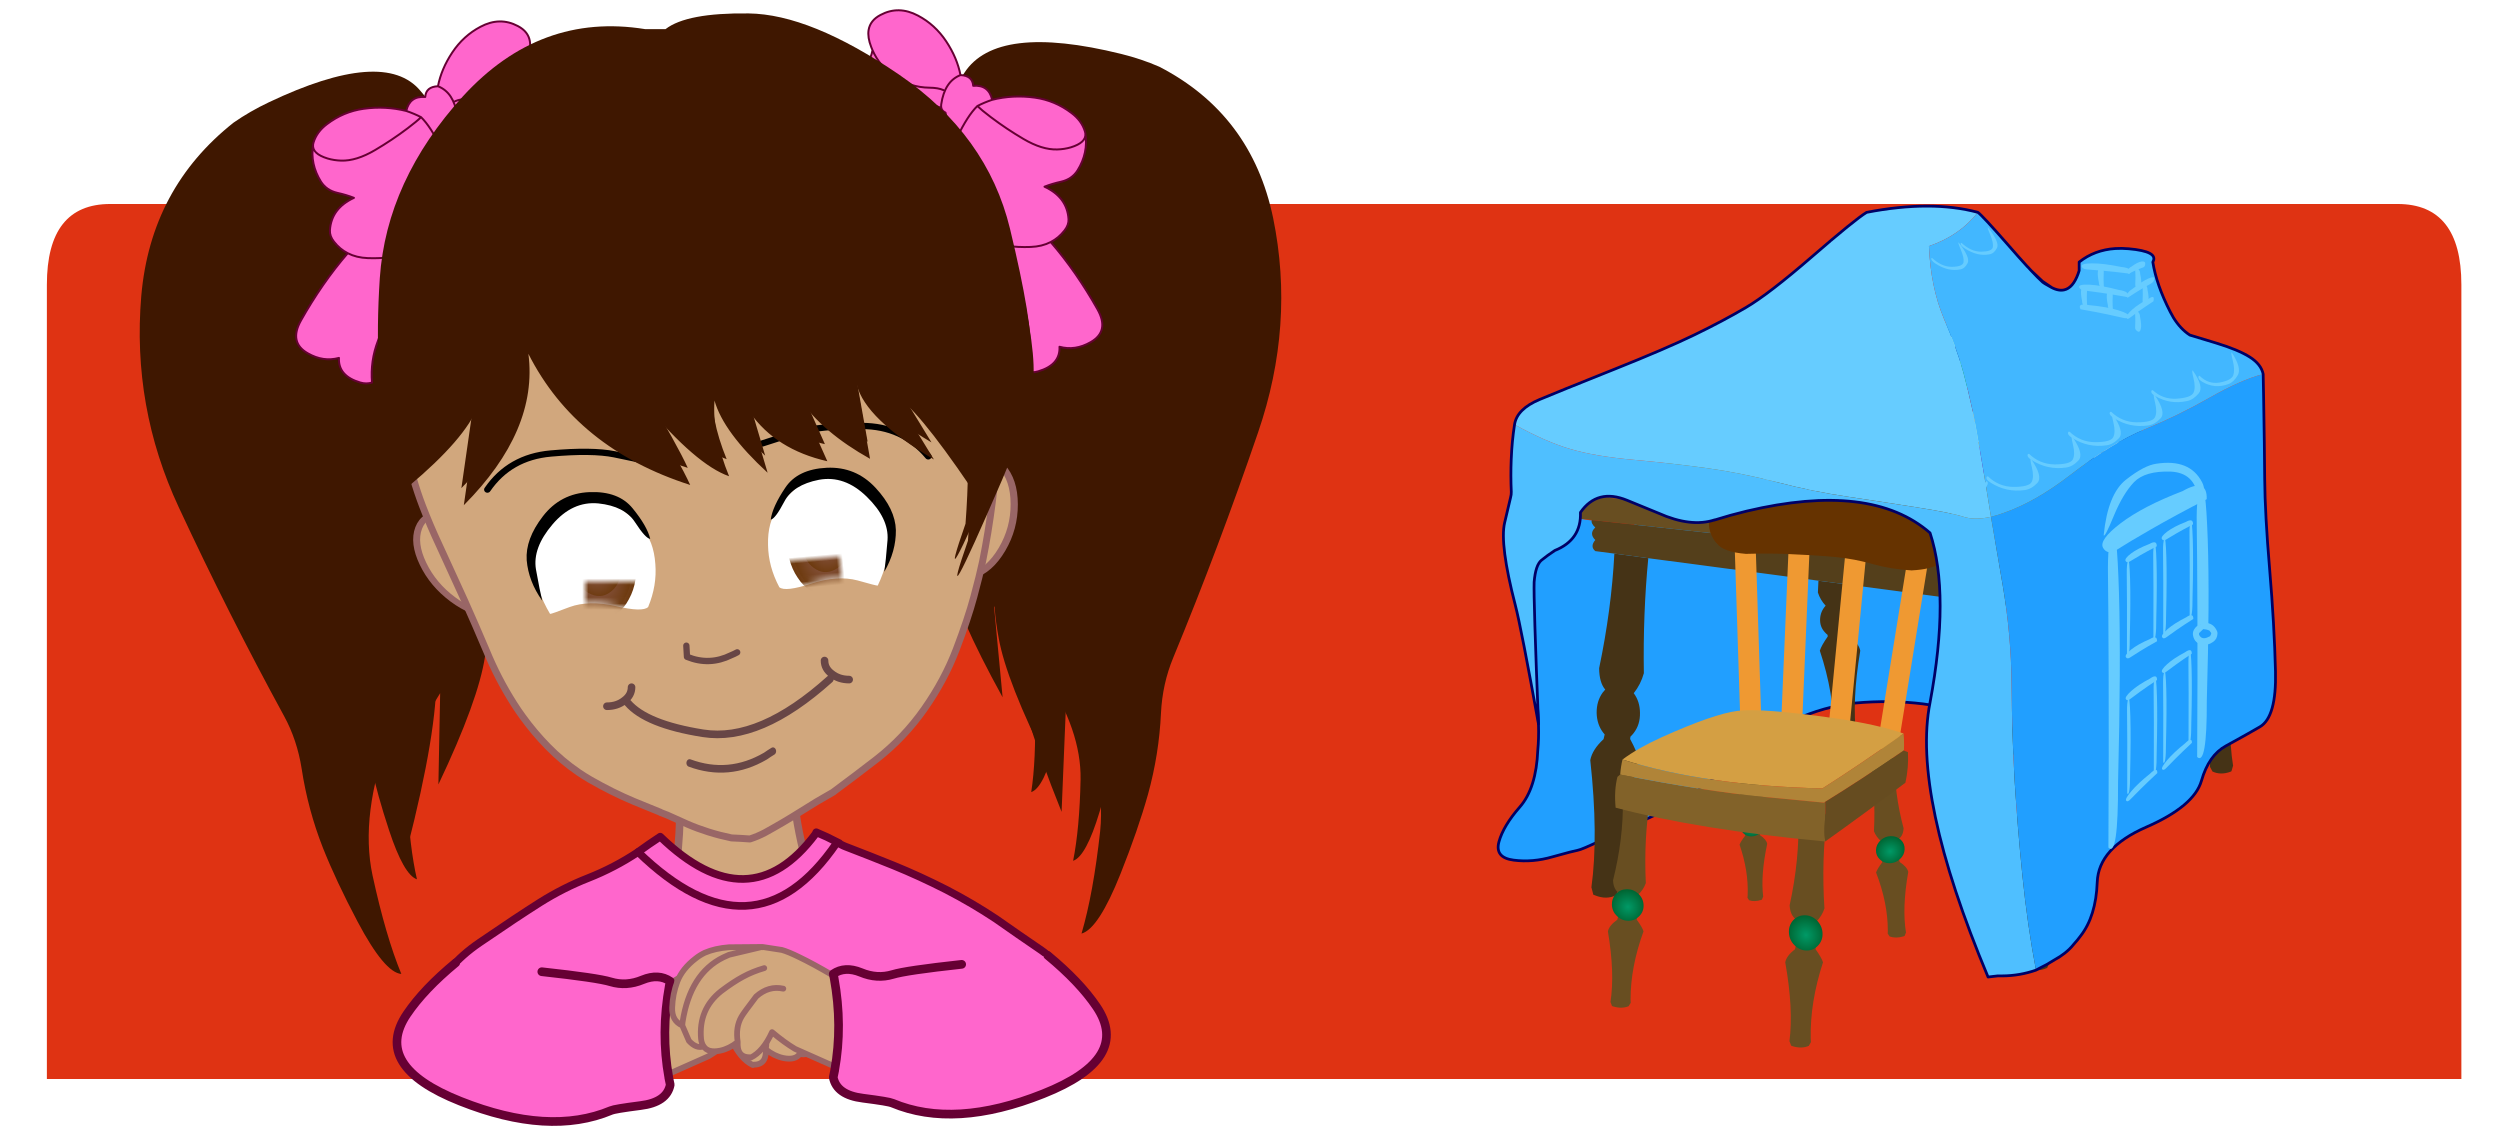
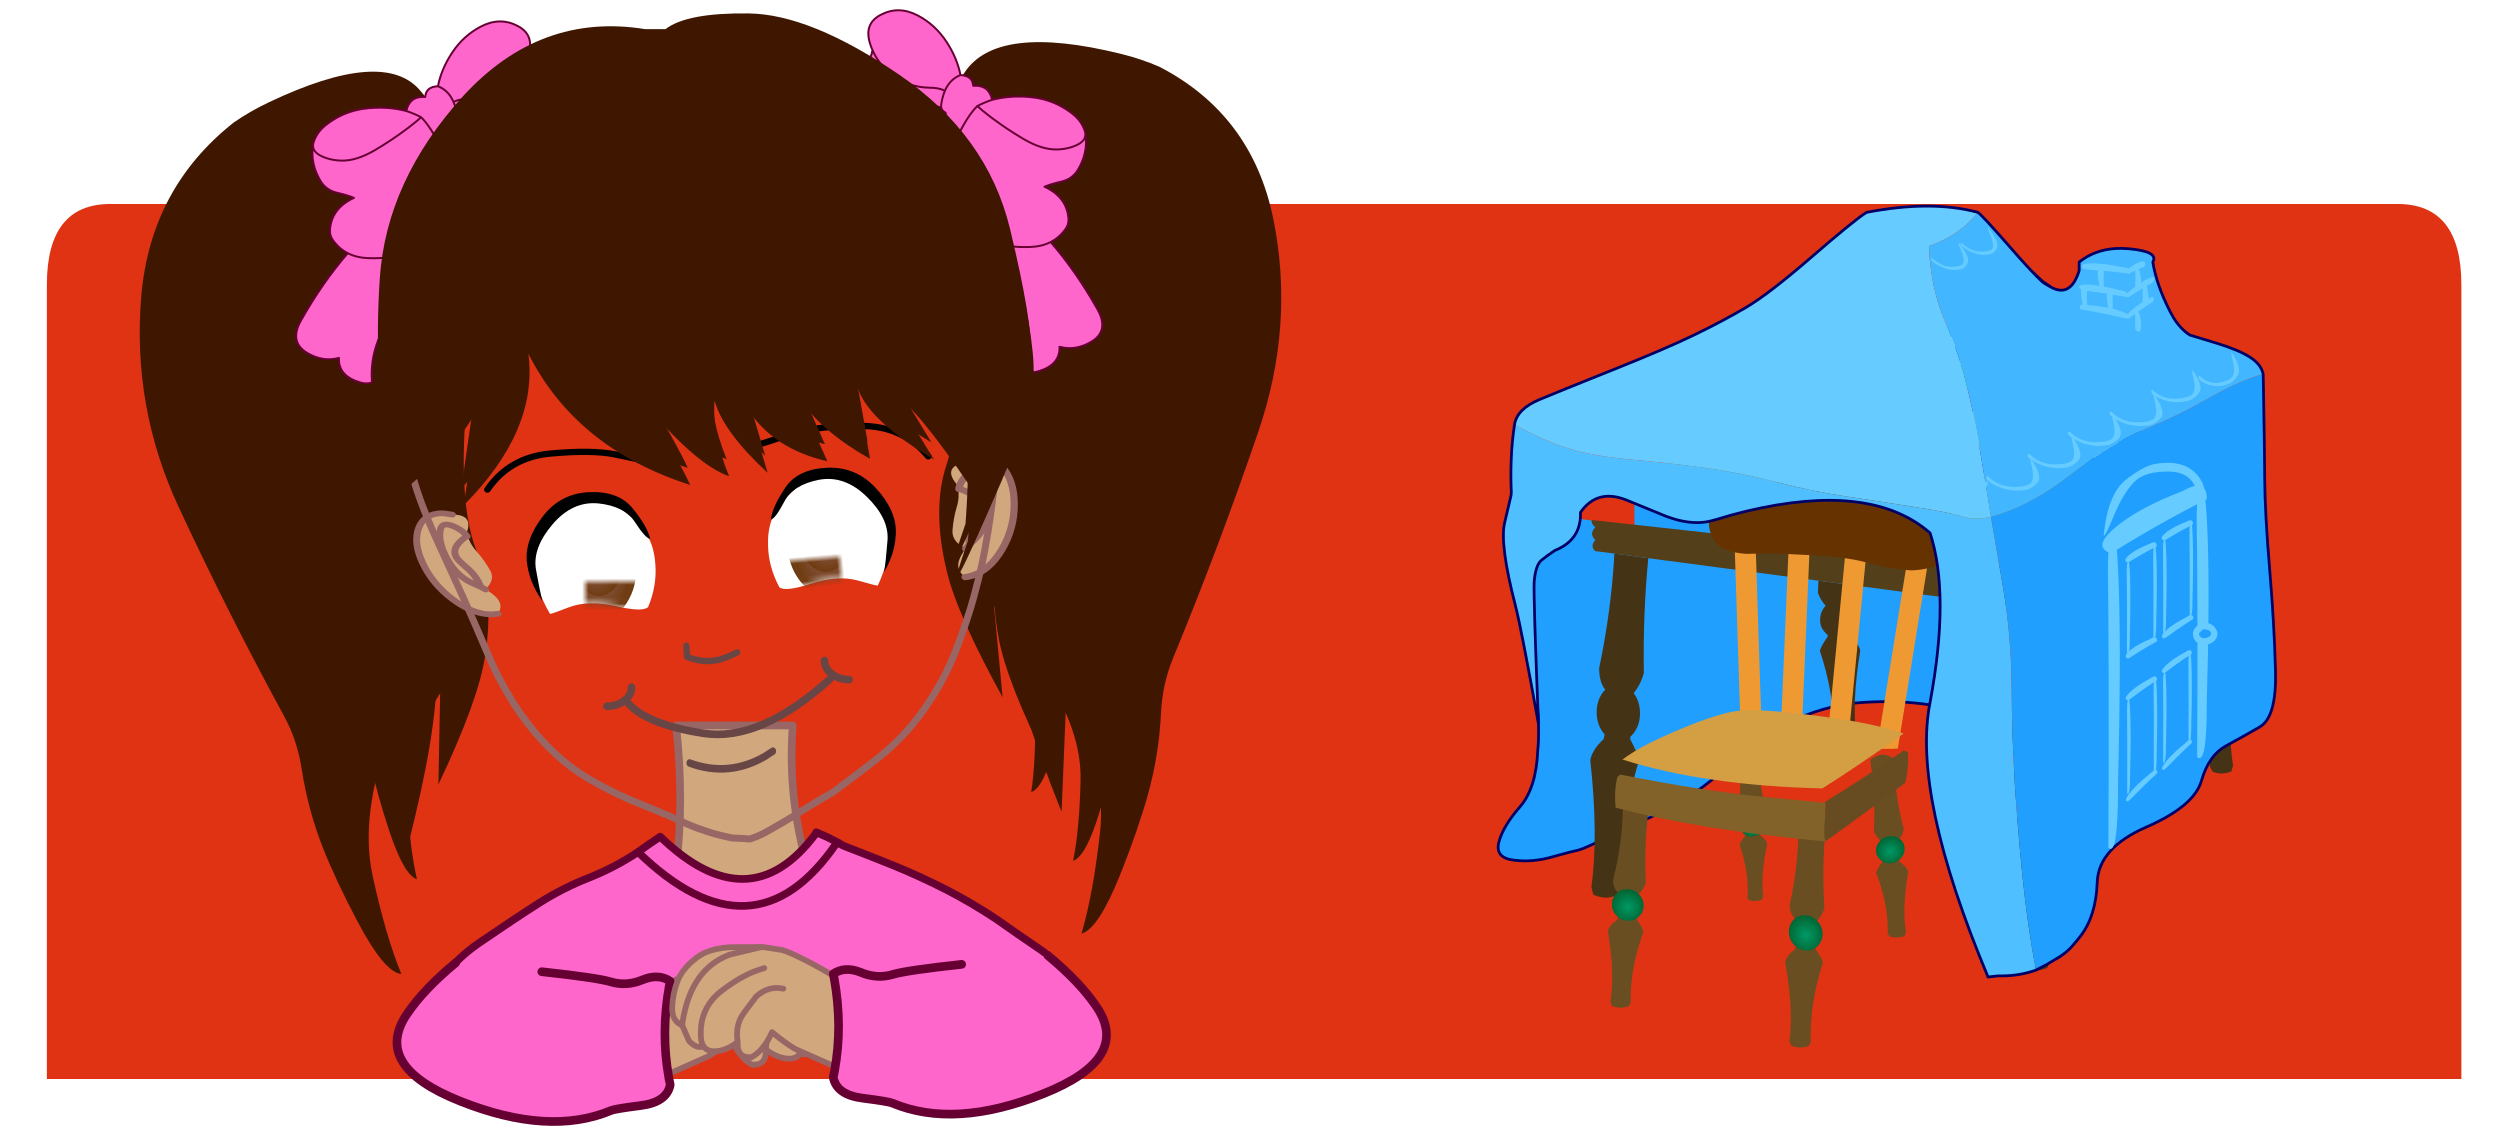
<svg xmlns="http://www.w3.org/2000/svg" xmlns:xlink="http://www.w3.org/1999/xlink" version="1.1" preserveAspectRatio="none" x="0px" y="0px" width="288px" height="131px" viewBox="0 0 288 131">
  <defs>
    <radialGradient id="Gradient_1" gradientUnits="userSpaceOnUse" cx="0" cy="0" r="8.25" fx="0" fy="0" gradientTransform="matrix( 1, 0, 0, 1, 0.05,0.85) " spreadMethod="pad">
      <stop offset="0%" stop-color="#0066CC" />
      <stop offset="0.784%" stop-color="#009966" />
      <stop offset="89.804%" stop-color="#006633" />
    </radialGradient>
    <radialGradient id="Gradient_2" gradientUnits="userSpaceOnUse" cx="0" cy="0" r="8.25" fx="0" fy="0" gradientTransform="matrix( 1, 0, 0, 1, 0.05,0.85) " spreadMethod="pad">
      <stop offset="0%" stop-color="#996666" />
      <stop offset="89.804%" stop-color="#663300" />
    </radialGradient>
    <filter id="Filter_1" x="-20%" y="-20%" width="140%" height="140%" color-interpolation-filters="sRGB">
      <feColorMatrix in="SourceGraphic" type="matrix" values="0.83 0 0 0 0 0 0.83 0 0 0 0 0 0.83 0 0 0 0 0 1 0" result="result1" />
    </filter>
    <filter id="Filter_2" x="-20%" y="-20%" width="140%" height="140%" color-interpolation-filters="sRGB">
      <feColorMatrix in="SourceGraphic" type="matrix" values="0 0 0 0 0.339 0 0 0 0 0.254 0 0 0 0 0.107 0 0 0 1 0" result="result1" />
    </filter>
    <filter id="Filter_3" x="-20%" y="-20%" width="140%" height="140%" color-interpolation-filters="sRGB">
      <feColorMatrix in="SourceGraphic" type="matrix" values="0 0 0 0 0.408 0 0 0 0 0.306 0 0 0 0 0.129 0 0 0 1 0" result="result1" />
    </filter>
    <filter id="Filter_4" x="-20%" y="-20%" width="140%" height="140%" color-interpolation-filters="sRGB">
      <feColorMatrix in="SourceGraphic" type="matrix" values="0.8 0 0 0 0 0 0.8 0 0 0 0 0 0.8 0 0 0 0 0 1 0" result="result1" />
    </filter>
    <filter id="Filter_5" x="-20%" y="-20%" width="140%" height="140%" color-interpolation-filters="sRGB">
      <feColorMatrix in="SourceGraphic" type="matrix" values="0 0 0 0 0.326 0 0 0 0 0.245 0 0 0 0 0.104 0 0 0 1 0" result="result1" />
    </filter>
    <filter id="Filter_6" x="-20%" y="-20%" width="140%" height="140%" color-interpolation-filters="sRGB">
      <feColorMatrix in="SourceGraphic" type="matrix" values="0 0 0 0 0.349 0 0 0 0 0.259 0 0 0 0 0.106 0 0 0 1 0" result="result1" />
    </filter>
    <filter id="Filter_7" x="-20%" y="-20%" width="140%" height="140%" color-interpolation-filters="sRGB">
      <feColorMatrix in="SourceGraphic" type="matrix" values="0 0 0 0 0.42 0 0 0 0 0.314 0 0 0 0 0.133 0 0 0 1 0" result="result1" />
    </filter>
    <filter id="Filter_8" x="-20%" y="-20%" width="140%" height="140%" color-interpolation-filters="sRGB">
      <feColorMatrix in="SourceGraphic" type="matrix" values="0 0 0 0 0.69 0 0 0 0 0.518 0 0 0 0 0.22 0 0 0 1 0" result="result1" />
    </filter>
    <filter id="Filter_9" x="-20%" y="-20%" width="140%" height="140%" color-interpolation-filters="sRGB">
      <feColorMatrix in="SourceGraphic" type="matrix" values="0 0 0 0 0.369 0 0 0 0 0.278 0 0 0 0 0.118 0 0 0 1 0" result="result1" />
    </filter>
    <filter id="Filter_10" x="-20%" y="-20%" width="140%" height="140%" color-interpolation-filters="sRGB">
      <feColorMatrix in="SourceGraphic" type="matrix" values="0 0 0 0 0.58 0 0 0 0 0.867 0 0 0 0 1 0 0 0 1 0" result="result1" />
    </filter>
    <filter id="Filter_11" x="-20%" y="-20%" width="140%" height="140%" color-interpolation-filters="sRGB">
      <feColorMatrix in="SourceGraphic" type="matrix" values="0.69 0 0 0 0 0 0.69 0 0 0 0 0 0.69 0 0 0 0 0 1 0" result="result1" />
    </filter>
    <filter id="Filter_12" x="-20%" y="-20%" width="140%" height="140%" color-interpolation-filters="sRGB">
      <feColorMatrix in="SourceGraphic" type="matrix" values="0.61 0 0 0 0 0 0.61 0 0 0 0 0 0.61 0 0 0 0 0 1 0" result="result1" />
    </filter>
    <filter id="Filter_13" x="-20%" y="-20%" width="140%" height="140%" color-interpolation-filters="sRGB">
      <feColorMatrix in="SourceGraphic" type="matrix" values="0.5 0 0 0 0.302 0 0.5 0 0 0.2 0 0 0.5 0 0.2 0 0 0 1 0" result="result1" />
    </filter>
    <filter id="Filter_14" x="-20%" y="-20%" width="140%" height="140%" color-interpolation-filters="sRGB">
      <feColorMatrix in="SourceGraphic" type="matrix" values="0 0 0 0 0 0 0 0 0 0 0 0 0 0 0 0 0 0 1 0" result="result1" />
    </filter>
    <filter id="Filter_15" x="-20%" y="-20%" width="140%" height="140%" color-interpolation-filters="sRGB">
      <feColorMatrix in="SourceGraphic" type="matrix" values="1 0 0 0 0 0 1 0 0 0 0 0 1 0 0 0 0 0 0.56 0" result="result1" />
    </filter>
    <filter id="Filter_16" x="-20%" y="-20%" width="140%" height="140%" color-interpolation-filters="sRGB">
      <feColorMatrix in="SourceGraphic" type="matrix" values="0 0 0 0 0 0 0 0 0 0 0 0 0 0 0 0 0 0 0.21 0" result="result1" />
    </filter>
    <g id="Layer0_0_FILL">
      <path fill="#DF3313" stroke="none" d=" M 283.55 32.8 Q 283.55 23.5 276.2 23.5 L 12.7 23.5 Q 5.4 23.5 5.4 32.8 L 5.4 124.3 283.55 124.3 283.55 32.8 Z" />
    </g>
    <g id="indhid_folder_indhidtable_0_Layer2_0_FILL">
      <path fill="#219FFF" stroke="none" d=" M -157.2 -20.1 Q -158.185 -18.952 -158.85 -17.3 -162.256 -8.829 -155.5 20.55 -148.743 49.99 -150.3 66.25 -150.858 80.016 -156.8 86.75 -162.737 93.531 -164.35 99.25 -165.913 105.015 -159.05 105.9 -152.143 106.792 -144.95 104.7 -137.176 102.545 -135.8 102.3 -134.439 102.108 -127.45 98.75 -120.396 95.445 -107 89.2 -93.36 82.857 -81.4 71.8 -69.397 60.741 -58.1 55.6 -46.75 50.504 -35.75 49.35 -22.8 48.2 -11.2 49.65 -7.595 50.114 -4.05 50.65 L -4.05 29.85 Q 5.634 -9.028 -18.4 -31.65 L -115.4 -31.65 -115.4 -14.15 -157.2 -20.1 Z" />
    </g>
    <g id="indhid_folder_indhidtable_0_Layer1_0_FILL">
      <path fill="#453316" stroke="none" d=" M -33.85 30.5 Q -34.34 27.931 -37.65 25.45 -37.81 24.871 -37.95 24.3 -37.707 24.103 -37.5 23.85 -35.493 21.884 -35.35 19.05 -35.214 16.215 -37 14.15 -37.345 13.8 -37.75 13.5 -35.858 11.809 -35.7 8.35 -35.849 7.692 -36 7 L -48.95 5.3 Q -49.033 7.423 -49.15 9.55 -48.308 12.2 -46.35 14.3 -48.212 16.317 -48.35 19.05 -48.486 21.884 -46.65 23.85 -46.185 24.403 -45.65 24.8 L -45.6 25.4 Q -47.91 28.698 -48.45 30.5 -43.273 45.985 -43.45 60.1 L -43.5 61.5 -42.7 63 Q -39.838 64.204 -36.3 63.05 -36.066 63.009 -35.85 62.9 L -35.25 61.2 -35.25 61.2 Q -36.907 48.622 -33.85 30.5 M -110.4 -2.8 L -122.65 -4.45 Q -123.706 15.672 -128.15 36.8 -128.103 41.992 -125.95 44.5 -126.403 44.995 -126.85 45.55 -129.079 48.619 -129.05 52.85 -128.963 57.08 -126.65 60.05 -126.393 60.381 -126.15 60.65 -126.312 61.505 -126.55 62.35 -130.607 66.072 -131.35 69.9 -128.37 96.999 -130.95 115.8 L -130.9 115.8 -130.25 118.35 Q -129.959 118.488 -129.7 118.55 -125.476 120.282 -122 118.5 L -120.95 116.25 -121 114.15 Q -120.588 93.062 -113.75 69.9 -114.303 67.23 -116.95 62.3 L -116.85 61.45 Q -116.195 60.856 -115.6 60.05 -113.317 57.08 -113.4 52.85 -113.431 48.777 -115.65 45.8 -113.11 42.615 -112 38.6 -112.34 17.239 -110.4 -2.8 M 96.35 -25.05 Q 98.213 -27.025 96.35 -29.05 98.208 -32.008 96.35 -33.55 98.2 -35.362 96.65 -37.2 L 34.85 0.9 34.85 16.4 23.2 14.85 Q 24.336 38.227 20.35 63 20.804 68.217 23.5 70.75 22.997 71.21 22.55 71.75 20.262 74.819 20.65 79.05 21.037 83.28 23.85 86.25 24.183 86.571 24.5 86.85 24.352 87.695 24.15 88.55 19.84 92.272 19.3 96.1 24.763 123.199 23.3 142 L 23.35 142 24.3 144.55 Q 24.605 144.688 24.9 144.75 29.834 146.482 33.65 144.7 L 34.65 142.45 34.45 140.35 Q 33.263 119.262 39.25 96.1 38.396 93.43 35 88.5 L 35.05 87.65 Q 35.779 87.068 36.4 86.25 38.749 83.28 38.35 79.05 37.973 74.958 35.25 71.95 37.824 68.797 38.8 64.8 36.27 38.584 37.85 14.35 L 83 -16.05 Q 84.682 -1.353 84.5 14.25 85.468 17.247 87.55 19.6 85.767 21.85 85.75 24.9 85.724 28.059 87.65 30.25 88.155 30.89 88.7 31.3 L 88.8 31.95 Q 86.615 35.674 86.15 37.7 92.029 54.991 92.45 70.75 L 92.45 72.35 93.35 74 Q 96.271 75.367 99.8 74.1 100.01 74.023 100.2 73.9 L 100.75 72 100.8 72 Q 98.554 57.948 100.85 37.7 100.245 34.813 96.8 32 96.617 31.385 96.45 30.75 96.683 30.531 96.9 30.25 98.821 28.059 98.85 24.9 98.877 21.731 97 19.45 96.625 19.023 96.2 18.65 98.017 16.775 98 12.9 93.579 -5.412 92.9 -22.7 L 96.35 -25.05 Z" />
      <path fill="#826229" stroke="none" d=" M -2.05 -26.6 Q -1.881 -27.304 -1.8 -28 L -1.95 -28 -2.05 -26.6 M -2.45 -36.2 L -2.45 -36.15 -2.45 -36.15 -2.45 -36.2 M 96.25 -44.2 Q 96.866 -44.545 97.45 -44.95 95.624 -45.117 93.8 -45.3 92.445 -43.099 90.9 -40.75 93.525 -42.389 96.25 -44.2 M 33.3 -7.4 L 33.65 -7.35 Q 42.943 -13.204 48.15 -15.75 53.36 -18.301 65.95 -25.5 75.961 -31.159 89.85 -40.05 87.674 -43.321 85.65 -46.15 76.851 -46.985 67.8 -47.8 67.825 -44.713 67.8 -41.65 66.058 -39.254 63.85 -36.8 62.072 -34.714 61 -33 60.08 -32.846 59.7 -33.5 59.669 -33.555 59.6 -33.65 59.597 -34.546 59.55 -35.4 58.7 -35.069 57.75 -34.95 57.201 -34.842 56.6 -34.85 55.172 -34.773 54.05 -35.05 L 54.35 -36.5 53.2 -35.25 Q 52.416 -35.526 51.75 -35.95 50.892 -36.513 50.4 -37.35 L 50.5 -37.5 Q 50.36 -37.26 50.2 -37.1 49.494 -36.183 48.65 -35.85 L 48.6 -35.85 Q 48.029 -35.655 47.4 -36 47.4 -40.385 47.4 -44.8 47.4 -47.094 47.4 -49.45 40.206 -49.955 32.85 -50.45 33.262 -48.126 32.25 -45.15 L -2.05 -26.6 -51.15 -32.45 Q -49.555 -33.18 -47.55 -33.65 -48.298 -37.198 -48.55 -39.5 L -51.35 -39.5 Q -49.442 -41.096 -37.6 -44.6 -38.228 -47.067 -38.05 -50.2 -38.065 -51.998 -37.25 -54 -45.385 -54.287 -53.65 -54.55 -91.953 -41.986 -132.6 -25.7 -132.892 -25.549 -133.2 -25.45 L 33.3 -7.4 Z" />
      <path fill="#660066" stroke="none" d=" M -47.55 -33.65 Q -49.555 -33.18 -51.15 -32.45 L -2.05 -26.6 -1.95 -28 -47.55 -33.65 Z" />
      <path fill="#FFFF99" stroke="none" d=" M -48.55 -39.5 Q -48.298 -37.198 -47.55 -33.65 L -1.95 -28 -1.8 -28 Q -1.021 -32.971 -2.45 -36.15 L -2.45 -36.15 -48.55 -39.5 Z" />
      <path fill="#FF9900" stroke="none" d=" M -3.25 -49.75 Q -3.16 -50.373 -3.1 -51 L -3.2 -51 -3.25 -49.75 M 3.8 -50.4 Q 3.75 -50.391 3.65 -50.4 L -1.35 -50.85 -3.25 -49.75 -13.45 -51.9 -37.25 -54.05 -37.25 -54 Q -38.065 -51.998 -38.05 -50.2 -38.228 -47.067 -37.6 -44.6 -37.329 -43.529 -36.9 -42.6 L -0.85 -39.55 Q 1.293 -39.373 3.25 -39.5 4.731 -39.534 6.5 -40.8 9.998 -43.263 13.5 -45.75 16.648 -47.971 21.05 -51 21.424 -52.455 19.15 -51.7 16.867 -50.145 15 -48.9 13.262 -47.682 11.5 -46.45 9.659 -45.125 7.85 -43.85 5.969 -42.466 3.95 -41.7 2.873 -41.278 2.4 -41.35 1.578 -44.365 3.2 -48.9 L 3.65 -50.05 Q 3.748 -50.201 3.8 -50.4 Z" />
      <path fill="#FFCC66" stroke="none" d=" M -3.1 -51 Q -3.106 -51.072 -3.1 -51.15 L -3.2 -51.15 -3.2 -51 -3.1 -51 M -29.1 -57 Q -29.112 -57.077 -29.15 -57.2 L -37.25 -54.05 -13.45 -51.9 -31.15 -55.7 Q -30.236 -56.484 -29.1 -57 M 3.65 -50.4 Q 3.75 -50.391 3.8 -50.4 L 18.8 -57.25 Q 21.567 -59.003 18.8 -59.65 16.586 -59.927 14.3 -60.2 L 14.3 -60.2 -1.35 -50.85 3.65 -50.4 Z" />
      <path fill="#CC0066" stroke="none" d=" M -29.1 -57 Q -30.236 -56.484 -31.15 -55.7 L -13.45 -51.9 -3.25 -49.75 -3.2 -51 -3.2 -51.15 -29.1 -57 M -21.15 -64.65 L -26.85 -65.05 Q -30.711 -63.751 -31.25 -62.95 L -29.65 -62.95 -3.5 -59.55 -3.5 -59.55 5.55 -64.2 Q -2.911 -64.155 -21.15 -64.65 Z" />
      <path fill="#FFFFFF" stroke="none" d=" M -29.15 -57.2 Q -29.112 -57.077 -29.1 -57 L -3.2 -51.15 -3.1 -51.15 Q -2.675 -56.27 -3.5 -59.55 L -29.65 -62.95 Q -29.514 -60.668 -29.15 -57.2 Z" />
-       <path fill="#684E21" stroke="none" d=" M -133 -25.7 Q -133.083 -25.566 -133.2 -25.45 -132.892 -25.549 -132.6 -25.7 L -133 -25.7 M 33.95 -5.05 Q 33.638 -6.346 33.3 -7.4 L -133.2 -25.45 Q -136.108 -21.584 -134.9 -17 L -130.8 -16.55 33.9 1.5 Q 34.557 0.19 34.45 -1.9 34.374 -3.294 33.95 -5.05 Z" />
      <path fill="#543F1B" stroke="none" d=" M 34.85 0.9 L 33.9 1.5 -130.8 -16.55 Q -131.195 -15.373 -129.55 -13.85 -131.883 -11.662 -129.55 -9.35 -131.512 -7.01 -129.55 -5.35 L -122.65 -4.45 -110.4 -2.8 -48.95 5.3 -36 7 23.2 14.85 34.85 16.4 34.85 0.9 Z" />
      <path fill="#5C451D" stroke="none" d=" M 33.65 -7.35 L 33.3 -7.4 Q 33.638 -6.346 33.95 -5.05 34.374 -3.294 34.45 -1.9 34.557 0.19 33.9 1.5 L 34.85 0.9 96.65 -37.2 97 -37.4 Q 100.838 -41.482 97.7 -45 96.99 -44.569 96.25 -44.2 93.525 -42.389 90.9 -40.75 90.548 -40.149 90.15 -39.6 90.015 -39.817 89.85 -40.05 75.961 -31.159 65.95 -25.5 53.36 -18.301 48.15 -15.75 42.943 -13.204 33.65 -7.35 Z" />
      <path fill="#660099" stroke="none" d=" M 32.85 -50.45 Q 32.693 -51.461 32.25 -52.35 L 32.2 -52.35 -2.45 -36.2 -2.45 -36.15 Q -1.021 -32.971 -1.8 -28 -1.881 -27.304 -2.05 -26.6 L 32.25 -45.15 Q 33.262 -48.126 32.85 -50.45 Z" />
      <path fill="#9933CC" stroke="none" d=" M 19 -52.2 Q 19.077 -51.925 19.15 -51.7 21.424 -52.455 21.05 -51 16.648 -47.971 13.5 -45.75 9.998 -43.263 6.5 -40.8 4.731 -39.534 3.25 -39.5 1.293 -39.373 -0.85 -39.55 L -36.9 -42.6 Q -37.329 -43.529 -37.6 -44.6 -49.442 -41.096 -51.35 -39.5 L -48.55 -39.5 -2.45 -36.15 -2.45 -36.2 32.2 -52.35 Q 29.486 -52.259 26.65 -52.25 24.425 -52.197 22.2 -52.2 20.599 -52.2 19 -52.2 Z" />
      <path fill="#CCFFCC" stroke="none" d=" M 3.8 -50.4 Q 3.748 -50.201 3.65 -50.05 L 3.2 -48.9 Q 1.578 -44.365 2.4 -41.35 2.873 -41.278 3.95 -41.7 5.969 -42.466 7.85 -43.85 9.659 -45.125 11.5 -46.45 13.262 -47.682 15 -48.9 16.867 -50.145 19.15 -51.7 19.077 -51.925 19 -52.2 18.445 -54.112 18.8 -57.25 L 3.8 -50.4 M 0.25 -74.25 L 0.3 -74.25 Q 0.525 -76.617 0.45 -78.55 0.402 -80.865 -0.05 -82.6 L -0.05 -82.6 -26.2 -82.7 Q -26.073 -80.359 -25.65 -76.8 L 0.25 -74.25 Z" />
      <path fill="#003399" stroke="none" d=" M 0.2 -72.85 L 0.25 -74.25 -25.65 -76.8 Q -26.786 -76.143 -27.7 -75.25 L -25.25 -75.05 0.2 -72.85 M 12.5 -78.45 Q 12.571 -78.495 12.6 -78.6 14.652 -81.797 13.35 -85.05 12.545 -85.645 11.7 -86.35 L -0.05 -82.6 -0.05 -82.6 Q 0.402 -80.865 0.45 -78.55 0.525 -76.617 0.3 -74.25 0.273 -73.555 0.2 -72.85 L 12.5 -78.45 M 60.8 -62.25 Q 60.825 -61.899 60.8 -61.6 60.825 -57.11 60.8 -52.65 60.825 -50.493 60.8 -48.35 60.825 -46.093 60.8 -43.85 60.827 -39.424 61 -33 62.072 -34.714 63.85 -36.8 66.058 -39.254 67.8 -41.65 67.825 -44.713 67.8 -47.8 67.825 -49.109 67.8 -50.45 67.825 -54.85 67.8 -59.25 67.825 -60.995 67.8 -62.75 67.185 -62.788 66.6 -62.7 63.392 -62.055 60.8 -62.25 M 48.5 -70.45 Q 48.542 -69.03 48.5 -67.6 48.458 -63.33 48.45 -59.15 48.453 -55.057 48.45 -50.9 48.476 -50.105 48.45 -49.35 48.483 -46.701 48.5 -44.1 48.545 -39.948 48.65 -35.85 49.494 -36.183 50.2 -37.1 50.36 -37.26 50.5 -37.5 50.896 -41.296 50.85 -45.2 50.867 -47.152 50.85 -49.15 50.842 -51.14 50.8 -53.15 50.761 -57.212 50.85 -61.3 50.97 -64.544 50.8 -67.8 49.669 -69.007 48.5 -70.45 Z" />
      <path fill="#33CC66" stroke="none" d=" M 0.2 -72.85 Q 0.273 -73.555 0.3 -74.25 L 0.25 -74.25 0.2 -72.85 M 20.8 -76.4 Q 23.472 -77.881 20.95 -78.6 L 12.6 -78.6 Q 12.571 -78.495 12.5 -78.45 L 0.2 -72.85 -25.25 -75.05 -32.25 -72.45 9.65 -72.45 Q 11.55 -73.011 11.9 -72.75 11.948 -72.8 11.95 -72.9 L 20.8 -76.4 Z" />
      <path fill="#990033" stroke="none" d=" M 14.6 -65.75 Q 13.644 -65.125 12.85 -64.65 12.75 -64.228 5.55 -64.2 L -3.5 -59.55 -3.5 -59.55 Q -2.675 -56.27 -3.1 -51.15 -3.106 -51.072 -3.1 -51 -3.16 -50.373 -3.25 -49.75 L -1.35 -50.85 14.3 -60.2 14.3 -60.2 Q 14.319 -63.258 14.6 -65.75 Z" />
      <path fill="#009933" stroke="none" d=" M 10.7 -69.35 Q 10.938 -70.355 11.45 -71.65 11.489 -71.726 11.5 -71.8 L 11.6 -72 Q 11.751 -72.337 11.9 -72.75 11.55 -73.011 9.65 -72.45 L -32.25 -72.45 Q -32.8 -68.349 -31.75 -65.4 L -26.85 -65.05 -21.15 -64.65 Q -2.911 -64.155 5.55 -64.2 12.75 -64.228 12.85 -64.65 13.644 -65.125 14.6 -65.75 14.847 -65.861 15.05 -66 18.145 -67.93 22.45 -70.5 22.868 -71.844 20.7 -71.25 18.5 -69.928 16.7 -68.85 15.842 -68.327 14.95 -67.8 14.117 -67.276 13.25 -66.75 12.596 -66.341 11.9 -65.95 11.062 -66.125 10.75 -66.9 10.359 -67.735 10.7 -69.35 Z" />
      <path fill="#CCCCCC" stroke="none" d=" M 11.95 -72.9 Q 11.948 -72.8 11.9 -72.75 11.751 -72.337 11.6 -72 L 11.5 -71.8 Q 11.489 -71.726 11.45 -71.65 10.938 -70.355 10.7 -69.35 10.359 -67.735 10.75 -66.9 11.062 -66.125 11.9 -65.95 12.596 -66.341 13.25 -66.75 14.117 -67.276 14.95 -67.8 15.842 -68.327 16.7 -68.85 18.5 -69.928 20.7 -71.25 20.157 -73.102 20.8 -76.4 L 11.95 -72.9 M 53.2 -65.5 Q 52.005 -66.519 50.8 -67.8 50.97 -64.544 50.85 -61.3 50.761 -57.212 50.8 -53.15 50.842 -51.14 50.85 -49.15 50.867 -47.152 50.85 -45.2 50.896 -41.296 50.5 -37.5 L 50.4 -37.35 Q 50.892 -36.513 51.75 -35.95 52.416 -35.526 53.2 -35.25 L 53.2 -65.5 M 59.45 -61.95 Q 59.45 -62.158 59.45 -62.4 57.035 -62.746 55.25 -63.95 54.682 -64.32 54.05 -64.8 53.89 -56.826 54 -48.9 54.095 -42.693 54.35 -36.5 L 54.05 -35.05 Q 55.172 -34.773 56.6 -34.85 57.201 -34.842 57.75 -34.95 58.7 -35.069 59.55 -35.4 59.452 -40.495 59.45 -44.2 59.45 -46.321 59.45 -48.5 59.45 -50.721 59.45 -53 59.45 -57.473 59.45 -61.95 Z" />
-       <path fill="#0066CC" stroke="none" d=" M 11.25 -86.75 Q 11.175 -86.812 11.05 -86.9 L -9.65 -86.9 Q -26.862 -84.02 -27.8 -82.45 L -26.2 -82.7 -0.05 -82.6 -0.05 -82.6 11.7 -86.35 Q 11.498 -86.531 11.25 -86.75 M 48.5 -67.6 Q 48.542 -69.03 48.5 -70.45 47.961 -71.163 47.4 -71.95 47.399 -71.723 47.4 -71.55 47.4 -67.035 47.4 -62.55 47.4 -58.06 47.4 -53.6 47.4 -51.494 47.4 -49.45 47.4 -47.094 47.4 -44.8 47.4 -40.385 47.4 -36 48.029 -35.655 48.6 -35.85 L 48.65 -35.85 Q 48.545 -39.948 48.5 -44.1 48.483 -46.701 48.45 -49.35 48.476 -50.105 48.45 -50.9 48.453 -55.057 48.45 -59.15 48.458 -63.33 48.5 -67.6 M 59.45 -62.4 Q 59.45 -62.158 59.45 -61.95 59.45 -57.473 59.45 -53 59.45 -50.721 59.45 -48.5 59.45 -46.321 59.45 -44.2 59.452 -40.495 59.55 -35.4 59.597 -34.546 59.6 -33.65 59.669 -33.555 59.7 -33.5 60.08 -32.846 61 -33 60.827 -39.424 60.8 -43.85 60.825 -46.093 60.8 -48.35 60.825 -50.493 60.8 -52.65 60.825 -57.11 60.8 -61.6 60.825 -61.899 60.8 -62.25 60.113 -62.268 59.45 -62.4 Z" />
+       <path fill="#0066CC" stroke="none" d=" M 11.25 -86.75 Q 11.175 -86.812 11.05 -86.9 Q -26.862 -84.02 -27.8 -82.45 L -26.2 -82.7 -0.05 -82.6 -0.05 -82.6 11.7 -86.35 Q 11.498 -86.531 11.25 -86.75 M 48.5 -67.6 Q 48.542 -69.03 48.5 -70.45 47.961 -71.163 47.4 -71.95 47.399 -71.723 47.4 -71.55 47.4 -67.035 47.4 -62.55 47.4 -58.06 47.4 -53.6 47.4 -51.494 47.4 -49.45 47.4 -47.094 47.4 -44.8 47.4 -40.385 47.4 -36 48.029 -35.655 48.6 -35.85 L 48.65 -35.85 Q 48.545 -39.948 48.5 -44.1 48.483 -46.701 48.45 -49.35 48.476 -50.105 48.45 -50.9 48.453 -55.057 48.45 -59.15 48.458 -63.33 48.5 -67.6 M 59.45 -62.4 Q 59.45 -62.158 59.45 -61.95 59.45 -57.473 59.45 -53 59.45 -50.721 59.45 -48.5 59.45 -46.321 59.45 -44.2 59.452 -40.495 59.55 -35.4 59.597 -34.546 59.6 -33.65 59.669 -33.555 59.7 -33.5 60.08 -32.846 61 -33 60.827 -39.424 60.8 -43.85 60.825 -46.093 60.8 -48.35 60.825 -50.493 60.8 -52.65 60.825 -57.11 60.8 -61.6 60.825 -61.899 60.8 -62.25 60.113 -62.268 59.45 -62.4 Z" />
      <path fill="#999999" stroke="none" d=" M 54.05 -64.8 Q 53.644 -65.122 53.2 -65.5 L 53.2 -35.25 54.35 -36.5 Q 54.095 -42.693 54 -48.9 53.89 -56.826 54.05 -64.8 Z" />
    </g>
    <g id="indhid_folder_chairlegb_0_Layer1_0_FILL">
      <path fill="#684E21" stroke="none" d=" M 9.65 -1.9 Q 9.541 -24.352 13.8 -44.95 6.5 -51.05 -0.8 -44.95 -1.399 -24.811 -7.95 -3.35 -7.986 1.387 -4.95 3.35 L -1.75 3.35 -2.1 6.25 -4.6 6.25 Q -4.409 11.122 -6.55 17.05 -11.059 20.022 -11.9 23.1 -9.066 44.718 -12.15 59.75 L -12.1 59.75 -11.4 61.75 Q -11.121 61.873 -10.85 61.95 -6.254 63.305 -2.45 61.85 L -1.25 60.1 -1.25 58.4 Q -0.523 41.568 7.3 23.1 6.713 20.943 3.9 17 L 5.95 4.25 5.1 4.25 Q 8.25 1.549 9.65 -1.9 Z" />
    </g>
    <g id="Duplicate_Items_Folder_sphere_0_Layer0_0_FILL">
      <path fill="url(#Gradient_1)" stroke="none" d=" M 4.85 -4.9 Q 2.85 -6.9 0 -6.9 -2.85 -6.9 -4.9 -4.9 -6.9 -2.85 -6.9 0 -6.9 2.85 -4.9 4.85 -4.088 5.662 -3.15 6.15 -1.721 6.9 0 6.9 1.462 6.9 2.7 6.35 3.876 5.848 4.85 4.85 6.9 2.85 6.9 0 6.9 -2.85 4.85 -4.9 Z" />
    </g>
    <g id="building_materials_square_solid_0_Layer0_0_FILL">
      <path fill="#EF9932" stroke="none" d=" M -74.3 -31.55 L -74.3 38.55 54.4 38.55 54.4 -31.55 -74.3 -31.55 Z" />
    </g>
    <g id="indhid_folder_chairbackshape_0_Layer1_0_FILL">
      <path fill="#663300" stroke="none" d=" M 57.15 -4.45 Q 57.577 -11.671 56.3 -17.55 52.38 -39.007 3.85 -39.45 -25.046 -39.962 -39.2 -38.45 -53.36 -36.891 -53.75 -22.4 -54.079 -7.847 -54.25 1.55 -54.432 10.941 -51.75 19.65 -49.056 28.354 -38.25 29.4 -27.935 27.761 -18.95 27.8 -9.912 27.842 -0.65 28.5 8.604 29.203 15.65 32.3 18.4 33.45 20.85 34.8 28.75 39 38.35 39.45 47.831 37.489 51.7 30.75 55.606 24.054 56.1 14.7 56.55 5.05 57.15 -4.45 Z" />
    </g>
    <g id="indhid_folder_chairseat_0_Layer0_0_FILL">
      <path fill="#826229" stroke="none" d=" M 27.7 24.2 Q 28.111 19.511 27.9 15.1 27.606 15.303 27.3 15.45 L 1.5 13 Q -24.318 10.566 -61.85 3.2 -61.875 3.218 -61.9 3.2 L -63.05 4.2 Q -64.582 10.111 -63.85 17.65 -27.581 27.281 27.9 32.4 27.339 28.889 27.7 24.2 Z" />
      <path fill="#D49F43" stroke="none" d=" M 62.2 -14.7 Q 50.684 -18.68 32.55 -21.3 0.154 -25.919 -10.4 -24.6 -20.96 -23.278 -43.65 -13.1 -54.221 -8.322 -60.85 -3.35 -24.815 8.013 26.65 9.25 42.4 -0.688 62.2 -14.7 Z" />
-       <path fill="#B08438" stroke="none" d=" M 62.35 -7.35 Q 62.414 -8.574 62.4 -9.8 62.427 -12.245 62.2 -14.7 42.4 -0.688 26.65 9.25 -24.815 8.013 -60.85 -3.35 -61.609 -0.189 -61.85 3.2 -24.318 10.566 1.5 13 L 27.3 15.45 Q 27.606 15.303 27.9 15.1 43.223 5.719 62.25 -7.3 62.3 -7.316 62.35 -7.35 Z" />
      <path fill="#664C20" stroke="none" d=" M 64.1 -6.6 L 62.7 -7.1 62.35 -7.35 Q 62.3 -7.316 62.25 -7.3 43.223 5.719 27.9 15.1 28.111 19.511 27.7 24.2 27.339 28.889 27.9 32.4 45.856 19.617 63 6.75 64.48 0.117 64.1 -6.6 Z" />
    </g>
    <g id="indhid_folder_indhidtable_0_Layer0_0_FILL">
      <path fill="#4FBFFF" stroke="none" d=" M 13.35 -17.7 Q 7.384 -16.362 3.3 -17.75 -0.78 -19.089 -13.1 -21.05 -25.413 -23.008 -38.1 -24.9 -50.795 -26.751 -63.85 -30.15 -76.85 -33.491 -89.1 -35.2 -101.362 -36.914 -115.55 -38.2 -129.727 -39.483 -138.55 -42.1 -147.389 -44.682 -158.7 -50.9 -159.638 -45.001 -159.9 -38.35 -160.138 -32.544 -159.9 -26.65 -159.833 -25.728 -160.15 -24.6 -160.457 -23.418 -162.3 -15.6 -164.099 -7.79 -158.45 14 -156.229 22.564 -150.05 56.9 -151.86 11.812 -151.65 5.8 -151.115 -0.337 -149 -2.1 -146.842 -3.806 -144.15 -5.6 -134.533 -9.426 -134.9 -19.3 -128.794 -28.022 -118.1 -23.65 -107.034 -19.148 -106.7 -19 -94.991 -13.791 -86.45 -16.6 -86.565 -16.54 -86.7 -16.5 -80.535 -18.397 -74.85 -19.75 -29.915 -30.373 -8.65 -11.9 -1.358 10.202 -8.65 49.15 -15.273 82.37 12.3 147.95 14.039 147.762 15.8 147.55 16.595 147.575 17.4 147.55 23.72 147.541 29.6 145.5 26.512 129.318 24.7 111.45 22.896 93.634 21.9 77.45 20.941 61.314 20.8 43.05 20.675 24.793 17.55 6.7 16.442 0.332 15.6 -4.6 14.042 -13.612 13.35 -17.7 Z" />
      <path fill="#219FFF" stroke="none" d=" M 17.65 -19 Q 15.509 -18.226 13.35 -17.7 14.042 -13.612 15.6 -4.6 16.442 0.332 17.55 6.7 20.675 24.793 20.8 43.05 20.941 61.314 21.9 77.45 22.896 93.634 24.7 111.45 26.512 129.318 29.6 145.5 30.425 145.08 31.25 144.6 32.313 144.113 33.45 143.5 L 36.45 141.7 37.2 141.25 38.2 140.65 37.85 140.9 Q 38.881 140.191 39.85 139.45 41.847 137.956 43.3 136.1 44.551 134.766 45.65 133.25 51.281 126.123 51.7 113.8 52.171 101.53 69.45 94 86.727 86.477 89.35 77.3 92.024 68.116 98.2 64.75 99.704 63.958 101.2 63.1 105.858 60.578 110.45 57.9 116.516 54.412 116.1 37.9 115.691 21.402 114 1.3 112.292 -18.82 112.2 -31.45 112.139 -42.124 111.8 -61.65 111.729 -65.214 111.65 -69.1 103.524 -66.961 92.25 -60.55 81.006 -54.146 69 -49.25 57.064 -44.348 42.05 -32.8 29.377 -23.005 17.65 -19 Z" />
      <path fill="#66CCFF" stroke="none" d=" M 6.65 -56.2 Q 5.144 -63.098 3.4 -69.6 3.236 -70.177 3.05 -70.8 1.152 -77.807 -3.65 -89.05 -8.445 -100.409 -9.05 -115.15 1.989 -118.892 8.6 -127.3 -8.154 -131.8 -31.55 -127.3 -35.7 -124.793 -51.3 -111.35 -66.861 -97.892 -75.2 -93.05 -83.468 -88.167 -93.75 -83.2 -104.051 -78.225 -122.7 -70.8 -124.279 -70.173 -125.8 -69.6 -142.044 -63.094 -149.6 -59.95 -157.852 -56.518 -158.7 -50.9 -147.389 -44.682 -138.55 -42.1 -129.727 -39.483 -115.55 -38.2 -101.362 -36.914 -89.1 -35.2 -76.85 -33.491 -63.85 -30.15 -50.795 -26.751 -38.1 -24.9 -25.413 -23.008 -13.1 -21.05 -0.78 -19.089 3.3 -17.75 7.384 -16.362 13.35 -17.7 8.347 -48.66 6.65 -56.2 Z" />
      <path fill="#42B7FF" stroke="none" d=" M 26.65 -107.65 Q 26.597 -107.685 26.5 -107.75 23.489 -111.042 19.3 -115.85 10.175 -126.231 8.6 -127.3 1.989 -118.892 -9.05 -115.15 -8.445 -100.409 -3.65 -89.05 1.152 -77.807 3.05 -70.8 3.236 -70.177 3.4 -69.6 5.144 -63.098 6.65 -56.2 8.347 -48.66 13.35 -17.7 15.509 -18.226 17.65 -19 29.377 -23.005 42.05 -32.8 57.064 -44.348 69 -49.25 81.006 -54.146 92.25 -60.55 103.524 -66.961 111.65 -69.1 110.939 -72.609 106.8 -75.25 102.676 -77.831 94.6 -80.3 86.515 -82.724 85.15 -83.15 81.8 -85.286 79.25 -89.4 78.641 -90.403 78.05 -91.55 73.087 -101.254 71.8 -109.45 74.045 -113.247 63.05 -114.2 60.568 -114.422 58.25 -114.3 50.729 -113.779 45.2 -109.4 L 45.2 -106.35 Q 45.021 -105.75 44.8 -105.2 42.955 -100.044 39.7 -99.4 37.415 -98.885 34.4 -100.75 32.501 -101.761 32.05 -102.15 30.448 -103.585 27.8 -106.4 27.271 -106.974 26.7 -107.6 L 26.65 -107.65 Z" />
    </g>
    <g id="building_materials_paintline_0_Layer0_0_FILL">
      <path fill="#66CCFF" stroke="none" d=" M -15.35 -10.55 Q -29.064 -14.381 -28.7 -7 -10.861 -2.607 2.05 1.05 14.964 4.696 20.5 6.5 26.084 8.367 28.65 5.6 31.265 2.828 18.9 -2.05 6.588 -6.883 -15.35 -10.55 Z" />
    </g>
    <g id="building_materials_paintcircle_0_Layer1_0_FILL">
      <path fill="#219FFF" stroke="none" d=" M -8.25 -7.15 Q -11.2 -4.15 -11.2 -0.05 -11.2 4.1 -8.25 7.05 -5.25 10.05 -1.15 10.05 2.95 10.05 5.9 7.05 8.9 4.1 8.9 0 8.9 -4.15 5.9 -7.15 2.95 -10.1 -1.15 -10.1 -5.25 -10.1 -8.25 -7.15 Z" />
    </g>
    <g id="building_materials_paintcircle_0_Layer0_0_FILL">
      <path fill="#66CCFF" stroke="none" d=" M 13.05 -0.25 Q 13.1 -1.5 12.65 -2.6 8.75 -11.85 -1.5 -11.65 -2.8 -11.7 -3.85 -10.7 -4.15 -10.4 -4.4 -10.1 -9.35 -8.85 -11.95 -4.1 -13.55 -1.05 -12.7 2.45 -10.9 10.05 -3.45 11.4 2.95 12.6 8.6 8.5 12.85 5.45 13.05 -0.25 M 4.55 -3.35 Q 4.75 -3.05 4.95 -2.75 5.7 -1.8 6.4 -0.85 6.5 -0.15 6.25 0.45 5.75 1.5 5.25 2.55 3.65 3.45 1.9 4.1 -3.85 6.3 -6.45 1 -6.45 0.7 -6.45 0.4 -6.45 -0.1 -6.45 -0.55 -6.35 -0.7 -6.25 -0.85 -4.2 -2.95 -2 -4.9 1.4 -4.75 4.55 -3.35 Z" />
    </g>
    <g id="building_materials_paintcurve_0_Layer0_0_FILL">
      <path fill="#66CCFF" stroke="none" d=" M 17.75 1.1 L 18.65 1.25 Q 22.15 -1.5 19.4 -6.45 12.2 -19.5 -5.05 -18.6 -11.299 -18.423 -20.4 -11.9 -29.447 -5.381 -30.25 15.95 -29.668 17.601 -25.6 6.4 -21.473 -4.805 -16.1 -10.2 -10.679 -15.543 2.7 -13.7 15.2 -11.8 17.75 1.1 Z" />
    </g>
    <g id="indhid_folder_neckshapeh_0_Layer0_0_FILL">
      <path fill="#D1A77D" stroke="none" d=" M -8.65 -12.2 Q -7.545 -2.433 -8.65 6.4 -1.061 17.884 8.6 6.4 5.922 -2.68 6.6 -12.2 L -8.65 -12.2 Z" />
    </g>
    <g id="indhid_folder_pigtailh_0_Layer0_0_FILL">
      <path fill="#3F1700" stroke="none" d=" M 10.1 -27.5 Q 10.212 -29.048 11.05 -34.4 12.101 -41.253 14.5 -48.75 14.067 -47.497 13.65 -46.15 13.24 -44.766 8.05 -51.05 2.846 -57.276 -13.8 -49.4 -16.524 -48.11 -18.85 -46.5 -30.8 -37.1 -32.15 -21.65 -33.5 -5.75 -26.75 8.65 -19.55 24.05 -11.6 38.55 -9.7 42 -9.05 46.15 -8.15 52 -6 57.45 -4.077 62.261 -1 68.05 2.888 75.365 5.3 75.55 3.052 70.122 1.15 61.4 -0.701 52.719 3.7 41.1 L 6.15 57.55 Q 10.537 40.561 10.35 32.4 L 10.4 32.4 10.35 32.4 Q 10.178 21.073 5.85 14.15 1.512 7.242 -0.15 -8.55 -1.731 -24.103 10.1 -27.5 Z" />
    </g>
    <g id="indhid_folder_earh_0_Layer0_0_FILL">
      <path fill="#D1A77D" stroke="none" d=" M -1.65 -4.75 Q -1.582 -4.954 -1.55 -5.15 -2.206 -6.156 -3.5 -6.75 -4.981 -7.44 -5.25 -6.1 -5.627 -3.969 -4.25 -0.9 -2.812 2.154 -0.45 3.35 L 0.25 3 Q -0.35 1.688 -1.25 0.75 -1.85 0.15 -2.4 -0.5 -3.85 -2.15 -2.5 -3.85 -2.15 -4.3 -1.65 -4.75 M -1.05 -4.2 Q -1.181 -4.57 -1.4 -4.9 L -1.65 -4.75 Q -2.15 -4.3 -2.5 -3.85 -3.85 -2.15 -2.4 -0.5 -1.85 0.15 -1.25 0.75 -0.35 1.688 0.25 3 0.438 3.444 0.6 3.9 0.973 4.148 1.3 4.35 L 1.6 3.9 Q 2.6 2.5 1.95 1.05 1.1 -0.75 0.05 -2.2 -0.7 -3.2 -1.05 -4.2 M -1.2 -6.75 Q -1.1 -8.75 -3.5 -8.7 -4.727 -8.95 -4.95 -8.95 -7.524 -8.951 -8.35 -6.4 -9.167 -3.765 -7.75 -0.15 -6.289 3.519 -3.45 6.1 -0.533 8.704 2.05 8.7 2.621 8.701 3.05 8.6 3.874 7.164 2.9 5.85 2.329 5.091 1.3 4.35 0.973 4.148 0.6 3.9 0.108 3.631 -0.45 3.35 -2.812 2.154 -4.25 -0.9 -5.627 -3.969 -5.25 -6.1 -4.981 -7.44 -3.5 -6.75 -2.206 -6.156 -1.55 -5.15 -1.242 -6.086 -1.2 -6.75 Z" />
    </g>
    <g id="indhid_folder_faceshapebh_0_Layer0_0_FILL">
-       <path fill="#D1A77D" stroke="none" d=" M 43.45 -4.85 Q 45.199 -22.743 38.45 -34.7 L -40.3 -34.7 Q -44.63 -25.39 -43.75 -11.35 -43.349 -4.863 -42.3 0.4 -41.5 4.5 -40 8.4 -38.9 11.25 -37.65 13.9 -35.8 17.9 -33.95 21.95 -32.35 25.5 -30.8 29.15 -29.15 33.15 -26.85 36.75 -26.233 37.72 -25.55 38.65 -23.927 40.887 -21.95 42.9 -19.901 44.986 -17.55 46.6 -16.704 47.153 -15.85 47.65 -12.7 49.45 -9.6 50.75 -7.672 51.541 -5.75 52.3 L -5.75 52.35 Q -5.244 52.538 -4.75 52.7 L -1.9 54 Q 1.1 55.3 4.5 56 5.8 56.05 7.15 56.15 8.25 55.8 9.3 55.25 11.95 53.8 14.5 52.2 16.693 50.8 19.2 49.4 L 19.15 49.4 Q 22.3 47.1 25.35 44.75 29.352 41.65 32.25 37.5 35.195 33.35 36.85 28.95 38.555 24.55 39.4 21.4 40.248 18.3 40.65 16.4 41.5 12.2 42.05 7.9 42.5 4.15 42.95 0.4 43.209 -2.091 43.45 -4.85 Z" />
-     </g>
+       </g>
    <g id="indhid_folder_eyeshapeh_0_Layer1_0_FILL">
      <path fill="#FFFFFF" stroke="none" d=" M 6.45 -13.05 Q 5.9 -13.5 5.3 -13.9 -1.339 -17.442 -4.25 -13.75 -7.154 -10.003 -7.85 -8.75 -7.952 -8.184 -8.3 -7.5 -8.603 -6.813 -8.55 -5 -8.499 -3.192 -7.7 -0.95 -6.847 1.292 -5.9 2.85 -5.852 2.913 -5.85 2.95 -5.714 3.002 -2.7 1.85 0.372 0.743 4.65 1.7 8.978 2.712 9.85 1.85 11.281 -1.578 11 -5 10.747 -8.682 8.8 -10.8 8.65 -11.4 6.45 -13.05 Z" />
    </g>
    <g id="Mask_Mask_indhid_folder_eyeshapeh_0_Layer1_0_FILL">
      <path fill="#FFFFFF" stroke="none" d=" M 6.45 -13.05 Q 5.9 -13.5 5.3 -13.9 -1.339 -17.442 -4.25 -13.75 -7.154 -10.003 -7.85 -8.75 -7.952 -8.184 -8.3 -7.5 -8.603 -6.813 -8.55 -5 -8.499 -3.192 -7.7 -0.95 -6.847 1.292 -5.9 2.85 -5.852 2.913 -5.85 2.95 -5.714 3.002 -2.7 1.85 0.372 0.743 4.65 1.7 8.978 2.712 9.85 1.85 11.281 -1.578 11 -5 10.747 -8.682 8.8 -10.8 8.65 -11.4 6.45 -13.05 Z" />
    </g>
    <g id="indhid_folder_sphereh_0_Layer0_0_FILL">
      <path fill="url(#Gradient_2)" stroke="none" d=" M 4.85 -4.9 Q 2.85 -6.9 0 -6.9 -2.85 -6.9 -4.9 -4.9 -6.9 -2.85 -6.9 0 -6.9 2.85 -4.9 4.85 -4.088 5.662 -3.15 6.15 -1.721 6.9 0 6.9 1.462 6.9 2.7 6.35 3.876 5.848 4.85 4.85 6.9 2.85 6.9 0 6.9 -2.85 4.85 -4.9 Z" />
    </g>
    <g id="indhid_folder_eyelightsh_0_Layer0_0_FILL">
      <path fill="#FFFFFF" stroke="none" d=" M 4.4 -6.15 Q 4.396 -7.206 3.25 -8.75 2.105 -10.292 0.4 -10.05 -1.305 -9.822 -2.7 -8.55 -4.096 -7.213 -4.1 -6.15 -4.103 -4.921 -2.55 -5.25 -0.986 -5.578 0.65 -5.45 2.286 -5.326 3.35 -5.15 4.403 -4.922 4.4 -6.15 Z" />
    </g>
    <g id="indhid_folder_eyerimh_0_Layer0_0_FILL">
      <path fill="#000000" stroke="none" d=" M 7.05 -7.05 Q 8.662 -4.44 9.35 -4.4 8.893 -6.42 6.7 -9.25 4.566 -12.034 0.15 -11.85 -4.226 -11.655 -6.9 -8 -9.57 -4.357 -9.35 -1 -9.079 2.361 -7 5.45 -7.36 3.915 -7.95 0.45 -8.483 -2.956 -5.45 -6.7 -2.431 -10.445 1.5 -10.05 5.487 -9.609 7.05 -7.05 Z" />
    </g>
    <g id="indhid_folder_ribbon_0_Layer0_0_FILL">
      <path fill="#FF66CC" stroke="none" d=" M 143.2 3.75 Q 137.25 4.6 130.85 4.35 125.154 4.141 120.75 1.9 114.2 9.45 108.3 17.9 102.35 26.45 97.25 35.45 91 46.45 100.65 51.9 108.45 56.35 116.35 54.2 115.9 63.25 127.1 66.5 130.15 67.4 133 66.5 132.1 55.7 136 45.65 139.7 36 142.3 25.95 144.95 15.75 143.2 3.75 M 212.45 -104 Q 211.668 -108.841 206.45 -111.55 197.35 -116.35 187.6 -111.2 179 -106.7 173.4 -98.35 167.9 -90.15 166.2 -81.5 174.2 -78.4 175.9 -66.9 176.053 -65.899 175.85 -65.1 187.55 -69.45 197.45 -72 208.15 -74.8 213.9 -82.05 215.35 -83.85 214.1 -85.7 211.187 -89.918 210.5 -93.95 206.999 -86.101 199.9 -81.05 191.7 -75.3 181.75 -75.2 177.4 -75.15 174.8 -74 177.4 -75.15 181.75 -75.2 191.7 -75.3 199.9 -81.05 206.999 -86.101 210.5 -93.95 210.84 -94.701 211.15 -95.5 213.062 -100.356 212.45 -104 M 150.25 -69.15 Q 154.3 -67.8 157.7 -66.05 162.65 -61.25 167.9 -50.35 172.2 -54.85 173.75 -62.75 174.349 -63.026 174.75 -63.4 175.601 -64.086 175.85 -65.1 176.053 -65.899 175.9 -66.9 174.2 -78.4 166.2 -81.5 160.15 -81.25 159.8 -76.15 151.95 -76.75 150.25 -69.15 M 157.7 -66.05 Q 155.6 -64 151 -60.55 143 -54.55 134.5 -49.6 125.1 -44.1 117.45 -44.35 113.9 -44.45 110.65 -45.4 102.83 -47.768 103.3 -52.3 101.808 -42.607 107.25 -33.9 110.05 -29.5 115.5 -28.25 120.05 -27.25 123.9 -25.75 112.5 -20.5 111.8 -9.55 111.65 -6.6 113.85 -3.85 116.763 -0.126 120.75 1.9 125.154 4.141 130.85 4.35 137.25 4.6 143.2 3.75 143.345 1.552 143.7 -0.65 144.827 -7.56 148.05 -14.5 152.4 -23.75 156.75 -33.2 161.2 -42.85 167.9 -50.35 162.65 -61.25 157.7 -66.05 M 150.25 -69.15 Q 139.8 -71.75 128.8 -70.25 118.65 -68.85 110.3 -62.55 105.2 -58.75 103.55 -53.4 103.407 -52.938 103.35 -52.5 103.334 -52.4 103.3 -52.3 102.83 -47.768 110.65 -45.4 113.9 -44.45 117.45 -44.35 125.1 -44.1 134.5 -49.6 143 -54.55 151 -60.55 155.6 -64 157.7 -66.05 154.3 -67.8 150.25 -69.15 Z" />
    </g>
    <g id="indhid_folder_forehairh_0_Layer0_0_FILL">
      <path fill="#3F1700" stroke="none" d=" M 28 -30.35 Q 15.256 -38.995 6.35 -39.1 -2.555 -39.209 -5.6 -36.85 L -8.55 -36.85 Q -23.663 -39.284 -34.75 -27.25 -45.786 -15.164 -46.75 -1.15 -47.666 12.847 -45.5 22.15 -44.017 28.366 -42.9 26.2 -34.801 19.437 -32.95 14.75 L -35 28.95 Q -24.275 18.23 -25.7 7.25 -18.791 20.824 -2.4 26.05 -3.837 22.876 -8.85 14.5 -1.507 23.17 3.2 24.8 0.752 18.842 1.1 13.95 2.385 18.475 8.75 24.3 7.407 19.857 6.2 15.65 9.944 20.974 17.35 22.65 L 13.35 13.7 Q 16.639 18.489 23.5 22.3 L 21.6 11.7 Q 22.821 16.563 32.7 22.4 27.886 14.52 27 13.2 30 14.654 37.95 26.3 37.967 26.25 37.95 26.2 37.92 29.831 37.6 34.05 32.909 47.431 42.5 25.35 46.848 15.285 47.05 10.2 47.258 5.157 44 -8.25 40.738 -21.657 28 -30.35 Z" />
    </g>
    <g id="indhid_folder_torsoh_0_Layer0_0_FILL">
      <path fill="#FF66CC" stroke="none" d=" M 10.45 -45.6 Q 11.003 -45.223 11.6 -45 11.19 -45.229 10.75 -45.45 10.628 -45.528 10.45 -45.6 M 31.25 -35.6 Q 28.15 -37.65 24.75 -39.4 21.3 -41.15 17.85 -42.55 14.814 -43.773 11.6 -45 11.003 -45.223 10.45 -45.6 9.144 -46.302 7.75 -46.9 L 7.65 -46.65 Q -1.025 -35.113 -12.65 -46.3 -14.14 -45.33 -15.55 -44.35 L -15.55 -44.3 Q -18.65 -42.25 -22.1 -40.9 -25.3 -39.65 -28.35 -37.75 -31.447 -35.799 -36.25 -32.55 -41.056 -29.261 -42.15 -25.35 -42.727 -23.097 -42.4 -21.55 L -21.45 -21.55 -21.4 -21 -20.85 -21 -20.65 -22.85 -20.85 -21 18.2 -21 18.25 -25.3 18.2 -21 18.7 -21 18.7 -22.55 40.05 -22.55 Q 40.45 -23.819 40.45 -25.3 40.45 -29.25 37.2 -31.5 34.1 -33.6 31.25 -35.6 Z" />
    </g>
    <g id="indhid_folder_indhidearm_0_Layer1_0_FILL">
-       <path fill="#663333" stroke="none" d=" M 5.9 4.25 L 5.8 4.25 5.8 4.25 Q 5.863 4.266 5.9 4.25 M 13.95 3.15 L 13.95 3.15 13.9 3.15 13.95 3.15 M 15 2.35 Q 14.972 2.638 14.8 2.8 15.013 2.662 15 2.45 15.027 2.407 15 2.35 Z" />
      <path fill="#D1A77D" stroke="none" d=" M 18.7 -5.4 Q 18.346 -5.66 17.9 -5.9 17.022 -6.256 15.8 -6.35 L 12.95 -6.4 15.8 -5.7 Q 16.057 -5.592 16.3 -5.5 19.166 -4.077 19.8 0.1 19.843 0.243 19.85 0.4 20.774 -0.001 20.7 -1.15 20.688 -2.302 20.25 -3.4 19.847 -4.497 18.7 -5.4 M 6.9 -4 Q 6.642 -3.827 5.85 -3.7 4.989 0.429 5.8 4.25 L 5.9 4.25 Q 6.283 4.087 6.6 3.95 L 10.05 2.4 Q 11.001 1.878 12.05 0.95 12.839 2.648 13.9 3.15 L 13.95 3.15 Q 14.554 3.161 14.8 2.8 14.972 2.638 15 2.35 15.018 1.742 14.7 -0.35 14.555 -0.657 13.45 -2.1 12.366 -3.057 11.1 -2.8 12.366 -3.057 13.45 -2.1 14.555 -0.657 14.7 -0.35 15.253 0.553 15.05 1.8 15.782 2.409 16.55 2.55 17.631 2.783 18 2.2 18.181 1.953 18.2 1.55 18.45 -1 16.5 -2.55 15.447 -3.347 14.6 -3.8 13.759 -4.259 12.75 -4.55 13.759 -4.259 14.6 -3.8 15.447 -3.347 16.5 -2.55 18.45 -1 18.2 1.55 18.181 1.953 18 2.2 18.621 2.433 19.25 1.7 L 19.85 0.4 Q 19.843 0.243 19.8 0.1 19.166 -4.077 16.3 -5.5 16.057 -5.592 15.8 -5.7 L 12.95 -6.4 12.9 -6.35 12.9 -6.4 11.25 -6.15 11.25 -6.15 Q 10.667 -5.965 9.65 -5.5 8.538 -4.93 6.9 -4 Z" />
    </g>
    <g id="indhid_folder_indhidearm_0_Layer0_0_FILL">
      <path fill="#FF66CC" stroke="none" d=" M 4.35 -4.2 Q 2.978 -3.594 1.6 -4 0.487 -4.349 -4.35 -4.9 L -4.35 -4.35 -11.8 -5.65 Q -14.563 -3.376 -16.05 -1.25 -19.08 3.264 -11.4 6.3 -3.723 9.344 1.65 7.1 1.935 6.965 4.2 6.65 6.48 6.397 6.75 4.85 6.703 4.581 6.65 4.25 L 6.65 4.25 Q 5.949 0.429 6.7 -3.7 6.734 -3.87 6.75 -4.05 5.77 -4.742 4.35 -4.2 Z" />
    </g>
    <path id="indhid_folder_indhidtable_0_Layer2_0_1_STROKES" stroke="#000066" stroke-width="1" stroke-linejoin="round" stroke-linecap="round" fill="none" d=" M -157.2 -20.1 Q -158.185 -18.952 -158.85 -17.3 -162.256 -8.829 -155.5 20.575 -148.743 49.99 -150.3 66.25 -150.858 80.016 -156.8 86.775 -162.737 93.531 -164.325 99.275 -165.913 105.015 -159.025 105.9 -152.143 106.792 -144.95 104.7 -137.176 102.545 -135.8 102.325 -134.439 102.108 -127.425 98.775 -120.396 95.445 -106.975 89.2 -93.36 82.857 -81.375 71.8 -69.397 60.741 -58.075 55.625 -46.75 50.504 -35.75 49.35 -22.8 48.2 -11.2 49.65 -7.595 50.114 -4.05 50.675" />
    <path id="indhid_folder_indhidtable_0_Layer0_0_1_STROKES" stroke="#000066" stroke-width="1" stroke-linejoin="round" stroke-linecap="round" fill="none" d=" M 111.65 -69.075 Q 110.939 -72.609 106.8 -75.225 102.676 -77.831 94.6 -80.275 86.515 -82.724 85.175 -83.125 81.8 -85.286 79.25 -89.4 78.641 -90.403 78.075 -91.525 73.087 -101.254 71.8 -109.425 74.045 -113.247 63.075 -114.2 60.568 -114.422 58.25 -114.275 50.729 -113.779 45.2 -109.4 L 45.2 -106.35 Q 45.021 -105.75 44.825 -105.2 42.955 -100.044 39.725 -99.375 37.415 -98.885 34.4 -100.725 32.501 -101.761 32.05 -102.15 30.448 -103.585 27.8 -106.4 27.271 -106.974 26.7 -107.6 L 26.675 -107.625 Q 26.597 -107.685 26.525 -107.75 23.489 -111.042 19.3 -115.85 10.175 -126.231 8.625 -127.3 M 111.65 -69.075 Q 111.729 -65.214 111.8 -61.65 112.139 -42.124 112.2 -31.45 112.292 -18.82 114 1.3 115.691 21.402 116.1 37.9 116.516 54.412 110.45 57.925 105.858 60.578 101.2 63.125 99.704 63.958 98.2 64.775 92.024 68.116 89.375 77.3 86.727 86.477 69.45 94 52.171 101.53 51.725 113.825 51.281 126.123 45.65 133.275 44.551 134.766 43.3 136.125 41.847 137.956 39.875 139.475 38.881 140.191 37.875 140.9 L 36.8 141.5 36.45 141.7 33.45 143.5 Q 32.313 144.113 31.25 144.625 30.425 145.08 29.6 145.5 23.72 147.541 17.425 147.575 16.595 147.575 15.8 147.575 14.039 147.762 12.3 147.975 -15.273 82.37 -8.65 49.15 -1.358 10.202 -8.65 -11.9 -29.915 -30.373 -74.85 -19.75 -80.535 -18.397 -86.7 -16.475 -86.565 -16.54 -86.425 -16.6 -94.991 -13.791 -106.7 -19 -107.034 -19.148 -118.075 -23.65 -128.794 -28.022 -134.9 -19.275 -134.533 -9.426 -144.15 -5.575 -146.842 -3.806 -148.975 -2.075 -151.115 -0.337 -151.625 5.8 -151.86 11.812 -150.05 56.9 -156.229 22.564 -158.45 14 -164.099 -7.79 -162.275 -15.6 -160.457 -23.418 -160.15 -24.575 -159.833 -25.728 -159.875 -26.65 -160.138 -32.544 -159.9 -38.325 -159.638 -45.001 -158.7 -50.9 -157.852 -56.518 -149.6 -59.95 -142.044 -63.094 -125.775 -69.575 -124.279 -70.173 -122.7 -70.8 -104.051 -78.225 -93.75 -83.2 -83.468 -88.167 -75.175 -93.025 -66.861 -97.892 -51.275 -111.35 -35.7 -124.793 -31.55 -127.3 -8.154 -131.8 8.625 -127.3 M 34.4 -100.725 Q 34.804 -100.506 35.275 -100.25 L 31.975 -102.475 Q 33.238 -101.435 34.4 -100.725 Z M 27.8 -106.4 L 31.975 -102.475 M 37.2 141.25 L 36.8 141.5 M 37.875 140.9 L 38.2 140.65 37.2 141.25" />
    <path id="indhid_folder_neckshapeh_0_Layer0_0_1_STROKES" stroke="#996666" stroke-width="1" stroke-linejoin="round" stroke-linecap="round" fill="none" d=" M -8.625 -12.175 L 6.625 -12.175 Q 5.922 -2.68 8.625 6.425 -1.061 17.884 -8.625 6.425 -7.545 -2.433 -8.625 -12.175 Z" />
    <path id="indhid_folder_earh_0_Layer0_0_1_STROKES" stroke="#996666" stroke-width="1" stroke-linejoin="round" stroke-linecap="round" fill="none" d=" M -1.525 -5.15 Q -1.444 -5.029 -1.375 -4.9 M 3.075 8.6 Q 2.621 8.701 2.075 8.7 -0.533 8.704 -3.425 6.1 -6.289 3.519 -7.725 -0.125 -9.167 -3.765 -8.35 -6.375 -7.524 -8.951 -4.925 -8.95 -4.727 -8.95 -3.5 -8.7 M -1.525 -5.15 Q -1.582 -4.954 -1.65 -4.75 -2.15 -4.3 -2.5 -3.85 -3.85 -2.15 -2.4 -0.5 -1.85 0.15 -1.25 0.75 -0.35 1.688 0.25 3 0.438 3.444 0.6 3.925 0.973 4.148 1.3 4.375 M -0.45 3.35 Q -2.812 2.154 -4.225 -0.9 -5.627 -3.969 -5.225 -6.1 -4.981 -7.44 -3.5 -6.75 -2.206 -6.156 -1.525 -5.15 M 0.6 3.925 Q 0.108 3.631 -0.45 3.35" />
    <path id="indhid_folder_faceshapebh_0_Layer0_0_1_STROKES" stroke="#996666" stroke-width="1" stroke-linejoin="round" stroke-linecap="round" fill="none" d=" M 38.475 -34.7 Q 45.199 -22.743 43.475 -4.85 43.209 -2.091 42.95 0.4 42.5 4.15 42.05 7.9 41.5 12.2 40.65 16.4 40.248 18.3 39.4 21.425 38.555 24.55 36.875 28.95 35.195 33.35 32.275 37.5 29.352 41.65 25.35 44.75 22.3 47.1 19.175 49.4 L 19.2 49.4 Q 16.693 50.8 14.5 52.2 11.95 53.8 9.3 55.25 8.25 55.8 7.15 56.15 5.8 56.05 4.5 56 1.1 55.3 -1.9 54 L -4.75 52.725 Q -5.244 52.538 -5.725 52.35 L -5.725 52.325 Q -7.672 51.541 -9.6 50.75 -12.7 49.45 -15.85 47.65 -16.704 47.153 -17.525 46.6 -19.901 44.986 -21.95 42.9 -23.927 40.887 -25.55 38.65 -26.233 37.72 -26.85 36.75 -29.15 33.15 -30.8 29.15 -32.35 25.5 -33.95 21.95 -35.8 17.9 -37.65 13.9 -38.9 11.25 -40 8.4 -41.5 4.5 -42.3 0.4 -43.349 -4.863 -43.75 -11.35 -44.63 -25.39 -40.275 -34.7" />
    <path id="indhid_folder_eyerimh_0_Layer0_0_1_STROKES" stroke="#000000" stroke-width="1" stroke-linejoin="round" stroke-linecap="round" fill="none" d=" M -15.3 -12.25 Q -11.927 -17.419 -5.7 -18 0.532 -18.586 3.925 -17.875 7.306 -17.155 9.5 -16.6" />
    <path id="indhid_folder_ribbon_0_Layer0_0_1_STROKES" stroke="#660033" stroke-width="1" stroke-linejoin="round" stroke-linecap="round" fill="none" d=" M 150.25 -69.15 Q 139.8 -71.75 128.8 -70.25 118.65 -68.85 110.3 -62.55 105.2 -58.75 103.55 -53.4 103.407 -52.938 103.35 -52.5 103.334 -52.4 103.325 -52.3 102.83 -47.768 110.65 -45.4 113.9 -44.45 117.45 -44.35 125.1 -44.1 134.5 -49.6 143 -54.55 151 -60.55 155.6 -64 157.7 -66.05 154.3 -67.8 150.25 -69.15 151.95 -76.75 159.8 -76.15 160.15 -81.25 166.2 -81.5 167.9 -90.15 173.4 -98.35 179 -106.7 187.6 -111.2 197.35 -116.35 206.45 -111.55 211.668 -108.841 212.475 -104 213.062 -100.356 211.15 -95.5 210.84 -94.701 210.5 -93.925 211.187 -89.918 214.1 -85.7 215.35 -83.85 213.9 -82.05 208.15 -74.8 197.45 -72 187.55 -69.45 175.85 -65.1 175.601 -64.086 174.775 -63.4 174.349 -63.026 173.75 -62.75 172.2 -54.85 167.9 -50.35 161.2 -42.85 156.75 -33.2 152.4 -23.75 148.05 -14.5 144.827 -7.56 143.7 -0.65 145.7 2.3 143.2 3.75 144.95 15.75 142.3 25.95 139.7 36 136 45.65 132.1 55.7 133 66.5 130.15 67.4 127.1 66.5 115.9 63.25 116.35 54.2 108.45 56.35 100.65 51.9 91 46.45 97.25 35.45 102.35 26.45 108.3 17.9 114.2 9.45 120.775 1.9 116.763 -0.126 113.85 -3.85 111.65 -6.6 111.8 -9.55 112.5 -20.5 123.9 -25.75 120.05 -27.25 115.5 -28.25 110.05 -29.5 107.25 -33.9 101.808 -42.607 103.325 -52.3 M 175.85 -65.1 Q 176.053 -65.899 175.9 -66.9 174.2 -78.4 166.2 -81.5 M 210.5 -93.925 Q 206.999 -86.101 199.9 -81.05 191.7 -75.3 181.75 -75.2 177.4 -75.15 174.8 -74 M 167.9 -50.35 Q 162.65 -61.25 157.7 -66.05 M 120.775 1.9 Q 125.154 4.141 130.85 4.35 137.25 4.6 143.2 3.75 143.345 1.552 143.7 -0.65" />
    <path id="indhid_folder_grinh_0_Layer0_0_1_STROKES" stroke="#684646" stroke-width="1" stroke-linejoin="round" stroke-linecap="round" fill="none" d=" M 16.25 -4.35 Q 14.9 -4.35 13.95 -5.1 13 -5.8 13 -6.85 M -15.7 -0.85 Q -14.35 -0.85 -13.4 -1.6 -12.45 -2.3 -12.45 -3.35 M -12.95 -1.3 Q -10.515 1.518 -3.025 2.7 4.465 3.882 13.7 -4.4" />
    <path id="indhid_folder_noselineh_0_Layer0_0_1_STROKES" stroke="#684646" stroke-width="1" stroke-linejoin="round" stroke-linecap="round" fill="none" d=" M -5.95 -9.25 L -5.85 -7.5 Q -2.3 -6.05 1.15 -7.75 1.65 -7.95 2.1 -8.2" />
    <path id="indhid_folder_lowerliplineh_0_Layer0_0_1_STROKES" stroke="#684646" stroke-width="1" stroke-linejoin="round" stroke-linecap="round" fill="none" d=" M -4.85 5.85 Q 1.35 7.75 7.15 4.95 7.75 4.6 8.35 4.3" />
    <path id="indhid_folder_torsoh_0_Layer0_0_1_STROKES" stroke="#660033" stroke-width="1" stroke-linejoin="round" stroke-linecap="round" fill="none" d=" M 11.6 -45 Q 14.814 -43.773 17.85 -42.55 21.3 -41.15 24.75 -39.4 28.15 -37.65 31.25 -35.6 34.1 -33.6 37.2 -31.5 40.45 -29.25 40.45 -25.3 40.45 -23.819 40.075 -22.55 M -42.4 -21.55 Q -42.727 -23.097 -42.125 -25.325 -41.056 -29.261 -36.25 -32.525 -31.447 -35.799 -28.35 -37.75 -25.3 -39.65 -22.1 -40.9 -18.65 -42.25 -15.55 -44.3 M -15.525 -44.325 Q -14.14 -45.33 -12.65 -46.3 -1.025 -35.113 7.65 -46.65 L 7.75 -46.875 Q 9.144 -46.302 10.475 -45.6 10.628 -45.528 10.775 -45.45 M 10.475 -45.6 Q 11.003 -45.223 11.6 -45 M 18.2 -21 L 18.25 -25.3 M -20.65 -22.85 L -20.825 -21" />
    <path id="indhid_folder_collarh_0_Layer0_0_1_STROKES" stroke="#660033" stroke-width="1" stroke-linejoin="round" stroke-linecap="round" fill="none" d=" M 14.2 -4.55 Q 3.359 11.191 -11.75 -3.4" />
    <path id="indhid_folder_indhidearm_0_Layer1_0_1_STROKES" stroke="#996666" stroke-width="0.5" stroke-linejoin="round" stroke-linecap="round" fill="none" d=" M 12.9 -6.375 L 11.275 -6.125 11.25 -6.125 Q 10.667 -5.965 9.675 -5.475 8.538 -4.93 6.9 -3.975 6.642 -3.827 5.875 -3.7 M 5.9 4.25 Q 6.283 4.087 6.625 3.95 L 10.075 2.425 Q 11.001 1.878 12.075 0.975 12.839 2.648 13.925 3.175 M 13.95 3.15 Q 14.554 3.161 14.825 2.825 14.972 2.638 15.025 2.35 M 14.725 -0.35 Q 14.555 -0.657 13.45 -2.1 12.366 -3.057 11.1 -2.775 M 12.9 -6.375 L 12.95 -6.375 12.9 -6.35 M 12.95 -6.375 L 15.8 -6.35 Q 17.022 -6.256 17.9 -5.875 18.346 -5.66 18.7 -5.375 19.847 -4.497 20.275 -3.4 20.688 -2.302 20.725 -1.15 20.774 -0.001 19.85 0.4 L 19.275 1.725 Q 18.621 2.433 18 2.2 17.631 2.783 16.575 2.575 15.782 2.409 15.05 1.825 15.069 2.121 15.025 2.35 M 18 2.2 Q 18.181 1.953 18.225 1.55 18.45 -1 16.5 -2.55 15.447 -3.347 14.6 -3.8 13.759 -4.259 12.75 -4.55 M 12.95 -6.375 L 15.8 -5.7 Q 16.057 -5.592 16.3 -5.475 19.166 -4.077 19.825 0.1 19.843 0.243 19.85 0.4 M 13.925 3.175 L 13.95 3.175 13.95 3.15 M 5.825 4.275 Q 5.863 4.266 5.9 4.25 M 15.05 1.825 Q 15.253 0.553 14.725 -0.35" />
    <path id="indhid_folder_indhidearm_0_Layer0_0_1_STROKES" stroke="#660033" stroke-width="0.75" stroke-linejoin="round" stroke-linecap="round" fill="none" d=" M -11.8 -5.65 Q -14.563 -3.376 -16.025 -1.225 -19.08 3.264 -11.4 6.3 -3.723 9.344 1.65 7.1 1.935 6.965 4.2 6.675 6.48 6.397 6.775 4.875 6.703 4.581 6.65 4.275 L 6.65 4.25 Q 5.949 0.429 6.7 -3.7 6.734 -3.87 6.775 -4.05 5.77 -4.742 4.375 -4.175 2.978 -3.594 1.625 -4 0.487 -4.349 -4.35 -4.875" />
  </defs>
  <g transform="matrix( 1, 0, 0, 1, 0,0) ">
    <use xlink:href="#Layer0_0_FILL" />
  </g>
  <g transform="matrix( 0.319, 0, 0, 0.32, 225.1,65.2) ">
    <g transform="matrix( 1, 0, 0, 1, 0,0) ">
      <use xlink:href="#indhid_folder_indhidtable_0_Layer2_0_FILL" />
      <use xlink:href="#indhid_folder_indhidtable_0_Layer2_0_1_STROKES" />
    </g>
    <g transform="matrix( 1, 0, 0, 1, 0,0) ">
      <use xlink:href="#indhid_folder_indhidtable_0_Layer1_0_FILL" />
    </g>
    <g transform="matrix( 0.825, 0, 0, 0.825, -67.95,92.5) ">
      <g transform="matrix( -0.734, 0.014, -0.032, 0.723, 54.35,4.85) ">
        <g transform="matrix( 1, 0, 0, 1, 0,0) ">
          <use filter="url(#Filter_1)" xlink:href="#indhid_folder_chairlegb_0_Layer1_0_FILL" />
        </g>
        <g transform="matrix( 1.237, 0, 0, 1.185, -0.6,9.45) ">
          <g transform="matrix( 1, 0, 0, 1, 0,0) ">
            <use filter="url(#Filter_2)" xlink:href="#Duplicate_Items_Folder_sphere_0_Layer0_0_FILL" />
          </g>
        </g>
      </g>
      <g transform="matrix( 0.812, 0, 0.036, 0.843, -60.3,27.85) ">
        <g transform="matrix( 1, 0, 0, 1, 0,0) ">
          <use xlink:href="#indhid_folder_chairlegb_0_Layer1_0_FILL" />
        </g>
        <g transform="matrix( 1.237, 0, 0, 1.185, -0.6,9.45) ">
          <g transform="matrix( 1, 0, 0, 1, 0,0) ">
            <use filter="url(#Filter_3)" xlink:href="#Duplicate_Items_Folder_sphere_0_Layer0_0_FILL" />
          </g>
        </g>
      </g>
      <g transform="matrix( 0.861, 0, 0.056, 0.941, 17.45,39.1) ">
        <g transform="matrix( 1, 0, 0, 1, 0,0) ">
          <use xlink:href="#indhid_folder_chairlegb_0_Layer1_0_FILL" />
        </g>
        <g transform="matrix( 1.237, 0, 0, 1.185, -0.6,9.45) ">
          <g transform="matrix( 1, 0, 0, 1, 0,0) ">
            <use filter="url(#Filter_3)" xlink:href="#Duplicate_Items_Folder_sphere_0_Layer0_0_FILL" />
          </g>
        </g>
      </g>
      <g transform="matrix( -0.63, 0.019, -0.052, 0.63, -5.7,-5.2) ">
        <g transform="matrix( 1, 0, 0, 1, 0,0) ">
          <use filter="url(#Filter_4)" xlink:href="#indhid_folder_chairlegb_0_Layer1_0_FILL" />
        </g>
        <g transform="matrix( 1.237, 0, 0, 1.185, -0.6,9.45) ">
          <g transform="matrix( 1, 0, 0, 1, 0,0) ">
            <use filter="url(#Filter_5)" xlink:href="#Duplicate_Items_Folder_sphere_0_Layer0_0_FILL" />
          </g>
        </g>
      </g>
      <g transform="matrix( 0.059, 0, 0.044, 1.354, -6.95,-80.85) ">
        <g transform="matrix( 1, 0, 0, 1, 9.95,-3.5) ">
          <use filter="url(#Filter_6)" xlink:href="#building_materials_square_solid_0_Layer0_0_FILL" />
        </g>
      </g>
      <g transform="matrix( 0.059, 0, -0.058, 1.354, 13.65,-79.8) ">
        <g transform="matrix( 1, 0, 0, 1, 9.95,-3.5) ">
          <use filter="url(#Filter_6)" xlink:href="#building_materials_square_solid_0_Layer0_0_FILL" />
        </g>
      </g>
      <g transform="matrix( 0.059, 0, -0.22, 1.354, 61.7,-79.9) ">
        <g transform="matrix( 1, 0, 0, 1, 9.95,-3.5) ">
          <use filter="url(#Filter_6)" xlink:href="#building_materials_square_solid_0_Layer0_0_FILL" />
        </g>
      </g>
      <g transform="matrix( 0.059, 0, -0.131, 1.354, 36.55,-79.9) ">
        <g transform="matrix( 1, 0, 0, 1, 9.95,-3.5) ">
          <use filter="url(#Filter_6)" xlink:href="#building_materials_square_solid_0_Layer0_0_FILL" />
        </g>
      </g>
      <g transform="matrix( 0.059, 0, 0.044, 1.354, -8.55,-80.85) ">
        <g transform="matrix( 1, 0, 0, 1, 9.95,-3.5) ">
          <use filter="url(#Filter_7)" xlink:href="#building_materials_square_solid_0_Layer0_0_FILL" />
        </g>
      </g>
      <g transform="matrix( 0.059, 0, -0.058, 1.354, 12.05,-79.8) ">
        <g transform="matrix( 1, 0, 0, 1, 9.95,-3.5) ">
          <use filter="url(#Filter_7)" xlink:href="#building_materials_square_solid_0_Layer0_0_FILL" />
        </g>
      </g>
      <g transform="matrix( 0.059, 0, -0.22, 1.354, 60.1,-79.9) ">
        <g transform="matrix( 1, 0, 0, 1, 9.95,-3.5) ">
          <use filter="url(#Filter_7)" xlink:href="#building_materials_square_solid_0_Layer0_0_FILL" />
        </g>
      </g>
      <g transform="matrix( 0.059, 0, -0.131, 1.354, 34.95,-79.9) ">
        <g transform="matrix( 1, 0, 0, 1, 9.95,-3.5) ">
          <use filter="url(#Filter_7)" xlink:href="#building_materials_square_solid_0_Layer0_0_FILL" />
        </g>
      </g>
      <g transform="matrix( 0.885, -0.013, 0, 0.885, 31.6,-109.2) ">
        <g transform="matrix( 1.069, 0.061, 0, 0.496, -4.75,-24.2) ">
          <use filter="url(#Filter_8)" xlink:href="#indhid_folder_chairbackshape_0_Layer1_0_FILL" />
        </g>
      </g>
      <g transform="matrix( 0.885, -0.013, 0, 0.857, 31.7,-107.75) ">
        <g transform="matrix( 1.069, 0.061, 0, 0.496, -4.75,-24.2) ">
          <use filter="url(#Filter_9)" xlink:href="#indhid_folder_chairbackshape_0_Layer1_0_FILL" />
        </g>
      </g>
      <g transform="matrix( 0.885, -0.013, 0, 0.885, 30.6,-108.5) ">
        <g transform="matrix( 1.069, 0.061, 0, 0.496, -4.75,-24.2) ">
          <use filter="url(#Filter_7)" xlink:href="#indhid_folder_chairbackshape_0_Layer1_0_FILL" />
        </g>
      </g>
      <g transform="matrix( 1, 0, 0, 1, -1.9,-24.3) ">
        <g transform="matrix( 1, 0, 0, 1, 0,0) ">
          <use xlink:href="#indhid_folder_chairseat_0_Layer0_0_FILL" />
        </g>
      </g>
    </g>
    <g transform="matrix( 1, 0, 0, 1, 0,0) ">
      <use xlink:href="#indhid_folder_indhidtable_0_Layer0_0_FILL" />
      <use xlink:href="#indhid_folder_indhidtable_0_Layer0_0_1_STROKES" />
    </g>
    <g transform="matrix( 0.039, -0.564, -0.147, -0.13, 62.55,15.1) ">
      <g transform="matrix( 1, 0, 0, 1, 0,0) ">
        <use xlink:href="#building_materials_paintline_0_Layer0_0_FILL" />
      </g>
    </g>
    <g transform="matrix( 0.039, -0.563, -0.147, -0.13, 72.1,9) ">
      <g transform="matrix( 1, 0, 0, 1, 0,0) ">
        <use xlink:href="#building_materials_paintline_0_Layer0_0_FILL" />
      </g>
    </g>
    <g transform="matrix( -0.196, 0.029, 0, 0.324, 67.7,30.2) ">
      <g transform="matrix( 1, 0, 0, 1, 0,0) ">
        <use xlink:href="#building_materials_paintline_0_Layer0_0_FILL" />
      </g>
    </g>
    <g transform="matrix( -0.196, 0.021, 0, 0.324, 67.6,-4.2) ">
      <g transform="matrix( 1, 0, 0, 1, 0,0) ">
        <use xlink:href="#building_materials_paintline_0_Layer0_0_FILL" />
      </g>
    </g>
    <g transform="matrix( 0.131, -1.879, -0.489, -0.434, 56.1,44.4) ">
      <g transform="matrix( 1, 0, 0, 1, 0,0) ">
        <use xlink:href="#building_materials_paintline_0_Layer0_0_FILL" />
      </g>
    </g>
    <g transform="matrix( 0.131, -1.609, -0.489, -0.37, 88.15,20) ">
      <g transform="matrix( 1, 0, 0, 1, 0,0) ">
        <use xlink:href="#building_materials_paintline_0_Layer0_0_FILL" />
      </g>
    </g>
    <g transform="matrix( -0.652, 0.069, 0, 1.08, 72.55,-14.5) ">
      <g transform="matrix( 1, 0, 0, 1, 0,0) ">
        <use xlink:href="#building_materials_paintline_0_Layer0_0_FILL" />
      </g>
    </g>
    <g transform="matrix( 0.341, 0, 0, 0.341, 90.7,24.4) ">
      <g transform="matrix( 1, 0, 0, 1, 0,0) ">
        <use xlink:href="#building_materials_paintcircle_0_Layer1_0_FILL" />
      </g>
      <g transform="matrix( 1, 0, 0, 1, 0,0) ">
        <use xlink:href="#building_materials_paintcircle_0_Layer0_0_FILL" />
      </g>
    </g>
    <g transform="matrix( 0.696, -0.072, -0.043, 0.692, 75.8,-24.3) ">
      <g transform="matrix( 1, 0, 0, 1, 0,0) ">
        <use xlink:href="#building_materials_paintcurve_0_Layer0_0_FILL" />
      </g>
    </g>
    <g transform="matrix( -0.271, -0.107, -0.148, 0.278, 54.7,-106.35) ">
      <g transform="matrix( 1, 0, 0, 1, 0,0) ">
        <use xlink:href="#building_materials_paintline_0_Layer0_0_FILL" />
      </g>
    </g>
    <g transform="matrix( -0.271, -0.122, -0.148, 0.27, 53.8,-98.4) ">
      <g transform="matrix( 1, 0, 0, 1, 0,0) ">
        <use xlink:href="#building_materials_paintline_0_Layer0_0_FILL" />
      </g>
    </g>
    <g transform="matrix( 0.271, -0.026, 0.148, 0.323, 54.5,-90.9) ">
      <g transform="matrix( 1, 0, 0, 1, 0,0) ">
        <use xlink:href="#building_materials_paintline_0_Layer0_0_FILL" />
      </g>
    </g>
    <g transform="matrix( 0.151, -0.172, 0.082, 0.243, 67.55,-99.75) ">
      <g transform="matrix( 1, 0, 0, 1, 0,0) ">
        <use xlink:href="#building_materials_paintline_0_Layer0_0_FILL" />
      </g>
    </g>
    <g transform="matrix( -0.151, 0.025, -0.082, 0.35, 67.1,-92.1) ">
      <g transform="matrix( 1, 0, 0, 1, 0,0) ">
        <use xlink:href="#building_materials_paintline_0_Layer0_0_FILL" />
      </g>
    </g>
    <g transform="matrix( 0.095, -0.122, 0.052, 0.271, 66.05,-106.75) ">
      <g transform="matrix( 1, 0, 0, 1, 0,0) ">
        <use xlink:href="#building_materials_paintline_0_Layer0_0_FILL" />
      </g>
    </g>
    <g transform="matrix( -0.071, -0.151, 0.253, 0.086, 57.15,-95.25) ">
      <g transform="matrix( 1, 0, 0, 1, 0,0) ">
        <use xlink:href="#building_materials_paintline_0_Layer0_0_FILL" />
      </g>
    </g>
    <g transform="matrix( -0.071, -0.151, 0.253, 0.086, 53.9,-103.45) ">
      <g transform="matrix( 1, 0, 0, 1, 0,0) ">
        <use xlink:href="#building_materials_paintline_0_Layer0_0_FILL" />
      </g>
    </g>
    <g transform="matrix( -0.071, -0.151, 0.253, 0.086, 47.85,-96.7) ">
      <g transform="matrix( 1, 0, 0, 1, 0,0) ">
        <use xlink:href="#building_materials_paintline_0_Layer0_0_FILL" />
      </g>
    </g>
    <g transform="matrix( 0.071, 0.151, -0.253, -0.086, 65.6,-88.35) ">
      <g transform="matrix( 1, 0, 0, 1, 0,0) ">
        <use xlink:href="#building_materials_paintline_0_Layer0_0_FILL" />
      </g>
    </g>
    <g transform="matrix( 0.071, 0.151, -0.253, -0.086, 68.3,-98.05) ">
      <g transform="matrix( 1, 0, 0, 1, 0,0) ">
        <use xlink:href="#building_materials_paintline_0_Layer0_0_FILL" />
      </g>
    </g>
    <g transform="matrix( 0.071, 0.151, -0.253, -0.086, 65.65,-103.8) ">
      <g transform="matrix( 1, 0, 0, 1, 0,0) ">
        <use xlink:href="#building_materials_paintline_0_Layer0_0_FILL" />
      </g>
    </g>
    <g transform="matrix( 0.379, -0.066, 0.13, -0.347, -34.9,-113.1) ">
      <g transform="matrix( 1, 0, 0, 1, 0,0) ">
        <use xlink:href="#building_materials_paintcurve_0_Layer0_0_FILL" />
      </g>
    </g>
    <g transform="matrix( 0.379, -0.066, 0.13, -0.347, -17.2,-111.6) ">
      <g transform="matrix( 1, 0, 0, 1, 0,0) ">
        <use xlink:href="#building_materials_paintcurve_0_Layer0_0_FILL" />
      </g>
    </g>
    <g transform="matrix( -0.392, 0.039, -0.219, -0.294, 64,-55.85) ">
      <g transform="matrix( 1, 0, 0, 1, 0,0) ">
        <use xlink:href="#building_materials_paintcurve_0_Layer0_0_FILL" />
      </g>
    </g>
    <g transform="matrix( -0.392, 0.039, -0.219, -0.294, 48.95,-48.7) ">
      <g transform="matrix( 1, 0, 0, 1, 0,0) ">
        <use xlink:href="#building_materials_paintcurve_0_Layer0_0_FILL" />
      </g>
    </g>
    <g transform="matrix( -0.365, 0.063, -0.206, -0.271, 78.5,-64.1) ">
      <g transform="matrix( 1, 0, 0, 1, 0,0) ">
        <use xlink:href="#building_materials_paintcurve_0_Layer0_0_FILL" />
      </g>
    </g>
    <g transform="matrix( -0.299, 0.094, -0.183, -0.26, 94.2,-69.85) ">
      <g transform="matrix( 1, 0, 0, 1, 0,0) ">
        <use xlink:href="#building_materials_paintcurve_0_Layer0_0_FILL" />
      </g>
    </g>
    <g transform="matrix( -0.392, 0.039, -0.219, -0.294, 34.35,-40.7) ">
      <g transform="matrix( 1, 0, 0, 1, 0,0) ">
        <use xlink:href="#building_materials_paintcurve_0_Layer0_0_FILL" />
      </g>
    </g>
    <g transform="matrix( -0.392, 0.039, -0.219, -0.294, 19.5,-32.6) ">
      <g transform="matrix( 1, 0, 0, 1, 0,0) ">
        <use xlink:href="#building_materials_paintcurve_0_Layer0_0_FILL" />
      </g>
    </g>
    <g transform="matrix( -0.264, 0.038, -0.209, -0.252, 7.65,-116.7) ">
      <g transform="matrix( 1, 0, 0, 1, 0,0) ">
        <use xlink:href="#building_materials_paintcurve_0_Layer0_0_FILL" />
      </g>
    </g>
    <g transform="matrix( -0.264, 0.038, -0.209, -0.252, -2.95,-111.25) ">
      <g transform="matrix( 1, 0, 0, 1, 0,0) ">
        <use xlink:href="#building_materials_paintcurve_0_Layer0_0_FILL" />
      </g>
    </g>
    <g transform="matrix( 0.039, -0.564, -0.147, -0.13, 75.65,7.2) ">
      <g transform="matrix( 1, 0, 0, 1, 0,0) ">
        <use xlink:href="#building_materials_paintline_0_Layer0_0_FILL" />
      </g>
    </g>
    <g transform="matrix( 0.039, -0.563, -0.147, -0.13, 85.2,1.05) ">
      <g transform="matrix( 1, 0, 0, 1, 0,0) ">
        <use xlink:href="#building_materials_paintline_0_Layer0_0_FILL" />
      </g>
    </g>
    <g transform="matrix( -0.196, 0.044, 0, 0.324, 80.8,22.6) ">
      <g transform="matrix( 1, 0, 0, 1, 0,0) ">
        <use xlink:href="#building_materials_paintline_0_Layer0_0_FILL" />
      </g>
    </g>
    <g transform="matrix( -0.196, 0.021, 0, 0.324, 80.7,-12.1) ">
      <g transform="matrix( 1, 0, 0, 1, 0,0) ">
        <use xlink:href="#building_materials_paintline_0_Layer0_0_FILL" />
      </g>
    </g>
    <g transform="matrix( 0.039, -0.57, -0.147, -0.109, 62.65,64.8) ">
      <g transform="matrix( 1, 0, 0, 1, 0,0) ">
        <use xlink:href="#building_materials_paintline_0_Layer0_0_FILL" />
      </g>
    </g>
    <g transform="matrix( 0.039, -0.569, -0.147, -0.108, 72.25,57.3) ">
      <g transform="matrix( 1, 0, 0, 1, 0,0) ">
        <use xlink:href="#building_materials_paintline_0_Layer0_0_FILL" />
      </g>
    </g>
    <g transform="matrix( -0.196, 0.102, 0, 0.324, 67.8,79.75) ">
      <g transform="matrix( 1, 0, 0, 1, 0,0) ">
        <use xlink:href="#building_materials_paintline_0_Layer0_0_FILL" />
      </g>
    </g>
    <g transform="matrix( -0.196, 0.049, 0, 0.324, 67.7,44.75) ">
      <g transform="matrix( 1, 0, 0, 1, 0,0) ">
        <use xlink:href="#building_materials_paintline_0_Layer0_0_FILL" />
      </g>
    </g>
    <g transform="matrix( 0.038, -0.546, -0.141, -0.104, 75.65,54.35) ">
      <g transform="matrix( 1, 0, 0, 1, 0,0) ">
        <use xlink:href="#building_materials_paintline_0_Layer0_0_FILL" />
      </g>
    </g>
    <g transform="matrix( 0.038, -0.545, -0.141, -0.103, 84.8,47.1) ">
      <g transform="matrix( 1, 0, 0, 1, 0,0) ">
        <use xlink:href="#building_materials_paintline_0_Layer0_0_FILL" />
      </g>
    </g>
    <g transform="matrix( -0.187, 0.098, 0, 0.31, 80.55,68.65) ">
      <g transform="matrix( 1, 0, 0, 1, 0,0) ">
        <use xlink:href="#building_materials_paintline_0_Layer0_0_FILL" />
      </g>
    </g>
    <g transform="matrix( -0.187, 0.047, 0, 0.31, 80.5,35.1) ">
      <g transform="matrix( 1, 0, 0, 1, 0,0) ">
        <use xlink:href="#building_materials_paintline_0_Layer0_0_FILL" />
      </g>
    </g>
    <g transform="matrix( 0.692, 0, 0, 0.692, -69.65,-38.35) ">
      <g transform="matrix( 0.503, -0.088, 0.173, -0.462, -55.75,-9.25) ">
        <g transform="matrix( 1, 0, 0, 1, 0,0) ">
          <use filter="url(#Filter_10)" xlink:href="#building_materials_paintcurve_0_Layer0_0_FILL" />
        </g>
      </g>
      <g transform="matrix( 0.503, -0.088, 0.173, -0.462, -32.25,-7.25) ">
        <g transform="matrix( 1, 0, 0, 1, 0,0) ">
          <use filter="url(#Filter_10)" xlink:href="#building_materials_paintcurve_0_Layer0_0_FILL" />
        </g>
      </g>
      <g transform="matrix( 0.416, -0.041, 0.143, -0.37, -76.4,-11.6) ">
        <g transform="matrix( 1, 0, 0, 1, 0,0) ">
          <use filter="url(#Filter_10)" xlink:href="#building_materials_paintcurve_0_Layer0_0_FILL" />
        </g>
      </g>
      <g transform="matrix( 0.353, 0.015, 0.121, -0.351, -95.3,-16.6) ">
        <g transform="matrix( 1, 0, 0, 1, 0,0) ">
          <use filter="url(#Filter_10)" xlink:href="#building_materials_paintcurve_0_Layer0_0_FILL" />
        </g>
      </g>
      <g transform="matrix( 0.274, -0.008, 0.153, -0.359, -110.55,-23.35) ">
        <g transform="matrix( 1, 0, 0, 1, 0,0) ">
          <use filter="url(#Filter_10)" xlink:href="#building_materials_paintcurve_0_Layer0_0_FILL" />
        </g>
      </g>
      <g transform="matrix( 0.562, -0.151, 0.193, -0.533, 36.1,5.05) ">
        <g transform="matrix( 1, 0, 0, 1, 0,0) ">
          <use filter="url(#Filter_10)" xlink:href="#building_materials_paintcurve_0_Layer0_0_FILL" />
        </g>
      </g>
      <g transform="matrix( 0.562, -0.151, 0.193, -0.533, 59.75,7.35) ">
        <g transform="matrix( 1, 0, 0, 1, 0,0) ">
          <use filter="url(#Filter_10)" xlink:href="#building_materials_paintcurve_0_Layer0_0_FILL" />
        </g>
      </g>
      <g transform="matrix( 0.534, -0.103, 0.184, -0.493, 12.65,1) ">
        <g transform="matrix( 1, 0, 0, 1, 0,0) ">
          <use filter="url(#Filter_10)" xlink:href="#building_materials_paintcurve_0_Layer0_0_FILL" />
        </g>
      </g>
      <g transform="matrix( 0.454, -0.023, 0.156, -0.466, -11.55,-3.15) ">
        <g transform="matrix( 1, 0, 0, 1, 0,0) ">
          <use filter="url(#Filter_10)" xlink:href="#building_materials_paintcurve_0_Layer0_0_FILL" />
        </g>
      </g>
      <g transform="matrix( 0.562, -0.151, 0.193, -0.533, 83.25,11.05) ">
        <g transform="matrix( 1, 0, 0, 1, 0,0) ">
          <use filter="url(#Filter_10)" xlink:href="#building_materials_paintcurve_0_Layer0_0_FILL" />
        </g>
      </g>
      <g transform="matrix( 0.562, -0.151, 0.193, -0.533, 107.05,14.8) ">
        <g transform="matrix( 1, 0, 0, 1, 0,0) ">
          <use filter="url(#Filter_10)" xlink:href="#building_materials_paintcurve_0_Layer0_0_FILL" />
        </g>
      </g>
    </g>
  </g>
  <g transform="matrix( 0.881, 0, 0, 0.885, 85.75,82.8) ">
    <g transform="matrix( 1, 0, 0, 1, -0.3,13.05) ">
      <g transform="matrix( 1, 0, 0, 1, 0,0) ">
        <use xlink:href="#indhid_folder_neckshapeh_0_Layer0_0_FILL" />
        <use xlink:href="#indhid_folder_neckshapeh_0_Layer0_0_1_STROKES" />
      </g>
    </g>
    <g transform="matrix( 0.908, 0, 0, 0.908, 0,-30.25) ">
      <g transform="matrix( -0.791, 0.205, 0.156, 0.765, 39.75,-5.2) ">
        <g transform="matrix( 1, 0, 0, 1, 0,0) ">
          <use filter="url(#Filter_11)" xlink:href="#indhid_folder_pigtailh_0_Layer0_0_FILL" />
        </g>
      </g>
      <g transform="matrix( 0.797, 0.205, -0.134, 0.765, -41.25,-2.55) ">
        <g transform="matrix( 1, 0, 0, 1, 0,0) ">
          <use filter="url(#Filter_12)" xlink:href="#indhid_folder_pigtailh_0_Layer0_0_FILL" />
        </g>
      </g>
      <g transform="matrix( -0.782, 0.205, 0.192, 0.765, 30.95,-15.05) ">
        <g transform="matrix( 1, 0, 0, 1, 0,0) ">
          <use filter="url(#Filter_11)" xlink:href="#indhid_folder_pigtailh_0_Layer0_0_FILL" />
        </g>
      </g>
      <g transform="matrix( 1, 0, 0, 0.821, -38.55,11.2) ">
        <g transform="matrix( 1, 0, 0, 1, 0,0) ">
          <use filter="url(#Filter_13)" xlink:href="#indhid_folder_earh_0_Layer0_0_FILL" />
          <use filter="url(#Filter_13)" xlink:href="#indhid_folder_earh_0_Layer0_0_1_STROKES" />
        </g>
      </g>
      <g transform="matrix( -0.966, 0.291, 0.385, 0.839, 31.45,4.9) ">
        <g transform="matrix( 1, 0, 0, 1, 0,0) ">
          <use filter="url(#Filter_13)" xlink:href="#indhid_folder_earh_0_Layer0_0_FILL" />
          <use filter="url(#Filter_13)" xlink:href="#indhid_folder_earh_0_Layer0_0_1_STROKES" />
        </g>
      </g>
      <g transform="matrix( 1, 0, 0, 1, -6.35,-5.6) ">
        <g transform="matrix( 1, 0, 0, 1, 0,0) ">
          <use xlink:href="#indhid_folder_faceshapebh_0_Layer0_0_FILL" />
          <use xlink:href="#indhid_folder_faceshapebh_0_Layer0_0_1_STROKES" />
        </g>
      </g>
      <g transform="matrix( 0.9, 0, 0, 0.9, -22.9,13.65) ">
        <g transform="matrix( 1, 0, 0, 1, 0.2,2.2) ">
          <g transform="matrix( 1, 0, 0, 1, 0,0) ">
            <use xlink:href="#indhid_folder_eyeshapeh_0_Layer1_0_FILL" />
          </g>
        </g>
        <mask id="Mask_Mask_1">
          <g transform="matrix( 1, 0, 0, 1, 0.2,2.2) ">
            <g transform="matrix( 1, 0, 0, 1, 0,0) ">
              <use xlink:href="#Mask_Mask_indhid_folder_eyeshapeh_0_Layer1_0_FILL" />
            </g>
          </g>
        </mask>
        <g mask="url(#Mask_Mask_1)">
          <g transform="matrix( 1, 0, 0, 1, 1.45,-3.9) ">
            <g transform="matrix( 0.954, 0, 0.185, 1.423, 0,-0.2) ">
              <g transform="matrix( 1, 0, 0, 1, 0,0) ">
                <use filter="url(#Filter_14)" xlink:href="#indhid_folder_sphereh_0_Layer0_0_FILL" />
              </g>
            </g>
            <g transform="matrix( 0.856, 0, 0.159, 1.379, 0,-0.2) ">
              <g transform="matrix( 1, 0, 0, 1, 0,0) ">
                <use xlink:href="#indhid_folder_sphereh_0_Layer0_0_FILL" />
              </g>
            </g>
            <g transform="matrix( 0.66, 0.378, -0.123, 0.918, -0.15,-0.65) ">
              <g transform="matrix( 1, 0, 0, 1, 0,0) ">
                <use filter="url(#Filter_14)" xlink:href="#indhid_folder_sphereh_0_Layer0_0_FILL" />
              </g>
            </g>
            <g transform="matrix( -0.825, 0.231, 0.221, 0.864, 0.45,0.4) ">
              <g transform="matrix( 1, 0, 0, 1, 0,0) ">
                <use filter="url(#Filter_15)" xlink:href="#indhid_folder_eyelightsh_0_Layer0_0_FILL" />
              </g>
            </g>
          </g>
        </g>
        <g transform="matrix( 1.057, 0, 0, 1, 0.5,-2.4) ">
          <g transform="matrix( 1, 0, 0, 1, 0,0) ">
            <use xlink:href="#indhid_folder_eyerimh_0_Layer0_0_FILL" />
            <use xlink:href="#indhid_folder_eyerimh_0_Layer0_0_1_STROKES" />
          </g>
        </g>
      </g>
      <g transform="matrix( -0.897, 0.078, 0.087, 0.896, 13.7,10.05) ">
        <g transform="matrix( 1, 0, 0, 1, 0.2,2.2) ">
          <g transform="matrix( 1, 0, 0, 1, 0,0) ">
            <use xlink:href="#indhid_folder_eyeshapeh_0_Layer1_0_FILL" />
          </g>
        </g>
        <mask id="Mask_Mask_2">
          <g transform="matrix( 1, 0, 0, 1, 0.2,2.2) ">
            <g transform="matrix( 1, 0, 0, 1, 0,0) ">
              <use xlink:href="#Mask_Mask_indhid_folder_eyeshapeh_0_Layer1_0_FILL" />
            </g>
          </g>
        </mask>
        <g mask="url(#Mask_Mask_2)">
          <g transform="matrix( 1, 0, 0, 1, 1.45,-3.9) ">
            <g transform="matrix( 0.954, 0, 0.185, 1.423, 0,-0.2) ">
              <g transform="matrix( 1, 0, 0, 1, 0,0) ">
                <use filter="url(#Filter_14)" xlink:href="#indhid_folder_sphereh_0_Layer0_0_FILL" />
              </g>
            </g>
            <g transform="matrix( 0.856, 0, 0.159, 1.379, 0,-0.2) ">
              <g transform="matrix( 1, 0, 0, 1, 0,0) ">
                <use xlink:href="#indhid_folder_sphereh_0_Layer0_0_FILL" />
              </g>
            </g>
            <g transform="matrix( 0.66, 0.378, -0.123, 0.918, -0.15,-0.65) ">
              <g transform="matrix( 1, 0, 0, 1, 0,0) ">
                <use filter="url(#Filter_14)" xlink:href="#indhid_folder_sphereh_0_Layer0_0_FILL" />
              </g>
            </g>
            <g transform="matrix( -0.825, 0.231, 0.221, 0.864, 0.45,0.4) ">
              <g transform="matrix( 1, 0, 0, 1, 0,0) ">
                <use filter="url(#Filter_15)" xlink:href="#indhid_folder_eyelightsh_0_Layer0_0_FILL" />
              </g>
            </g>
          </g>
        </g>
        <g transform="matrix( 1.057, 0, 0, 1, 0.5,-2.4) ">
          <g transform="matrix( 1, 0, 0, 1, 0,0) ">
            <use xlink:href="#indhid_folder_eyerimh_0_Layer0_0_FILL" />
            <use xlink:href="#indhid_folder_eyerimh_0_Layer0_0_1_STROKES" />
          </g>
        </g>
      </g>
      <g transform="matrix( 1, 0, 0, 1, -7.55,-31.65) ">
        <g transform="matrix( -1.025, 0.198, 0.111, 0.979, 53.15,20.75) ">
          <g transform="matrix( 1, 0, 0, 1, 0,0) ">
            <use xlink:href="#indhid_folder_pigtailh_0_Layer0_0_FILL" />
          </g>
        </g>
        <g transform="matrix( 1, 0, 0, 1, -47.15,26) ">
          <g transform="matrix( 1, 0, 0, 1, 0,0) ">
            <use xlink:href="#indhid_folder_pigtailh_0_Layer0_0_FILL" />
          </g>
        </g>
        <g transform="matrix( -0.286, 0, 0, 0.287, 41.95,-10.65) ">
          <g transform="matrix( 1, 0, 0, 1, -154.75,23.45) ">
            <use xlink:href="#indhid_folder_ribbon_0_Layer0_0_FILL" />
            <use xlink:href="#indhid_folder_ribbon_0_Layer0_0_1_STROKES" />
          </g>
        </g>
        <g transform="matrix( 0.286, 0, 0, 0.287, -39.85,-9.05) ">
          <g transform="matrix( 1, 0, 0, 1, -154.75,23.45) ">
            <use xlink:href="#indhid_folder_ribbon_0_Layer0_0_FILL" />
            <use xlink:href="#indhid_folder_ribbon_0_Layer0_0_1_STROKES" />
          </g>
        </g>
        <g transform="matrix( 1, 0, 0, 1, 2.15,5.4) ">
          <g transform="matrix( 1, 0, 0, 1, 0,0) ">
            <use filter="url(#Filter_16)" xlink:href="#indhid_folder_forehairh_0_Layer0_0_FILL" />
          </g>
        </g>
        <g transform="matrix( 1, 0, 0, 1, 1.8,2.95) ">
          <g transform="matrix( 1, 0, 0, 1, 0,0) ">
            <use xlink:href="#indhid_folder_forehairh_0_Layer0_0_FILL" />
          </g>
        </g>
      </g>
      <g transform="matrix( 1.092, 0, 0, 1.092, -2.65,32.45) ">
        <g transform="matrix( 1, 0, 0, 1, 0,0) ">
          <use xlink:href="#indhid_folder_grinh_0_Layer0_0_1_STROKES" />
        </g>
        <g transform="matrix( 0.833, 0, 0, 0.833, -1.85,-7.8) ">
          <g transform="matrix( 1, 0, 0, 1, 1.9,8.05) ">
            <use xlink:href="#indhid_folder_noselineh_0_Layer0_0_1_STROKES" />
          </g>
        </g>
        <g transform="matrix( 0.833, 0, 0, 1, 0.7,6.2) ">
          <g transform="matrix( 1, 0, 0, 1, -1.75,-5.45) ">
            <use xlink:href="#indhid_folder_lowerliplineh_0_Layer0_0_1_STROKES" />
          </g>
        </g>
      </g>
    </g>
    <g transform="matrix( 1, 0, 0, 1, 1.65,61.65) ">
      <g transform="matrix( 1, 0, 0, 1, 0,0) ">
        <use xlink:href="#indhid_folder_torsoh_0_Layer0_0_FILL" />
        <use xlink:href="#indhid_folder_torsoh_0_Layer0_0_1_STROKES" />
      </g>
      <g transform="matrix( 1, 0, 0, 1, -3.8,-40.9) ">
        <g transform="matrix( 1, 0, 0, 1, 0,0) ">
          <use xlink:href="#indhid_folder_collarh_0_Layer0_0_1_STROKES" />
        </g>
      </g>
    </g>
  </g>
  <g transform="matrix( 1.33, 0, 0, 1.335, 68.2,118.45) ">
    <g transform="matrix( 1, 0, 0, 1, 0,0) ">
      <use xlink:href="#indhid_folder_indhidearm_0_Layer1_0_FILL" />
      <use xlink:href="#indhid_folder_indhidearm_0_Layer1_0_1_STROKES" />
    </g>
    <g transform="matrix( 1, 0, 0, 1, 0,0) ">
      <use xlink:href="#indhid_folder_indhidearm_0_Layer0_0_FILL" />
      <use xlink:href="#indhid_folder_indhidearm_0_Layer0_0_1_STROKES" />
    </g>
  </g>
  <g transform="matrix( -1.33, 0, 0, 1.335, 105,117.6) ">
    <g transform="matrix( 1, 0, 0, 1, 0,0) ">
      <use xlink:href="#indhid_folder_indhidearm_0_Layer1_0_FILL" />
      <use xlink:href="#indhid_folder_indhidearm_0_Layer1_0_1_STROKES" />
    </g>
    <g transform="matrix( 1, 0, 0, 1, 0,0) ">
      <use xlink:href="#indhid_folder_indhidearm_0_Layer0_0_FILL" />
      <use xlink:href="#indhid_folder_indhidearm_0_Layer0_0_1_STROKES" />
    </g>
  </g>
</svg>